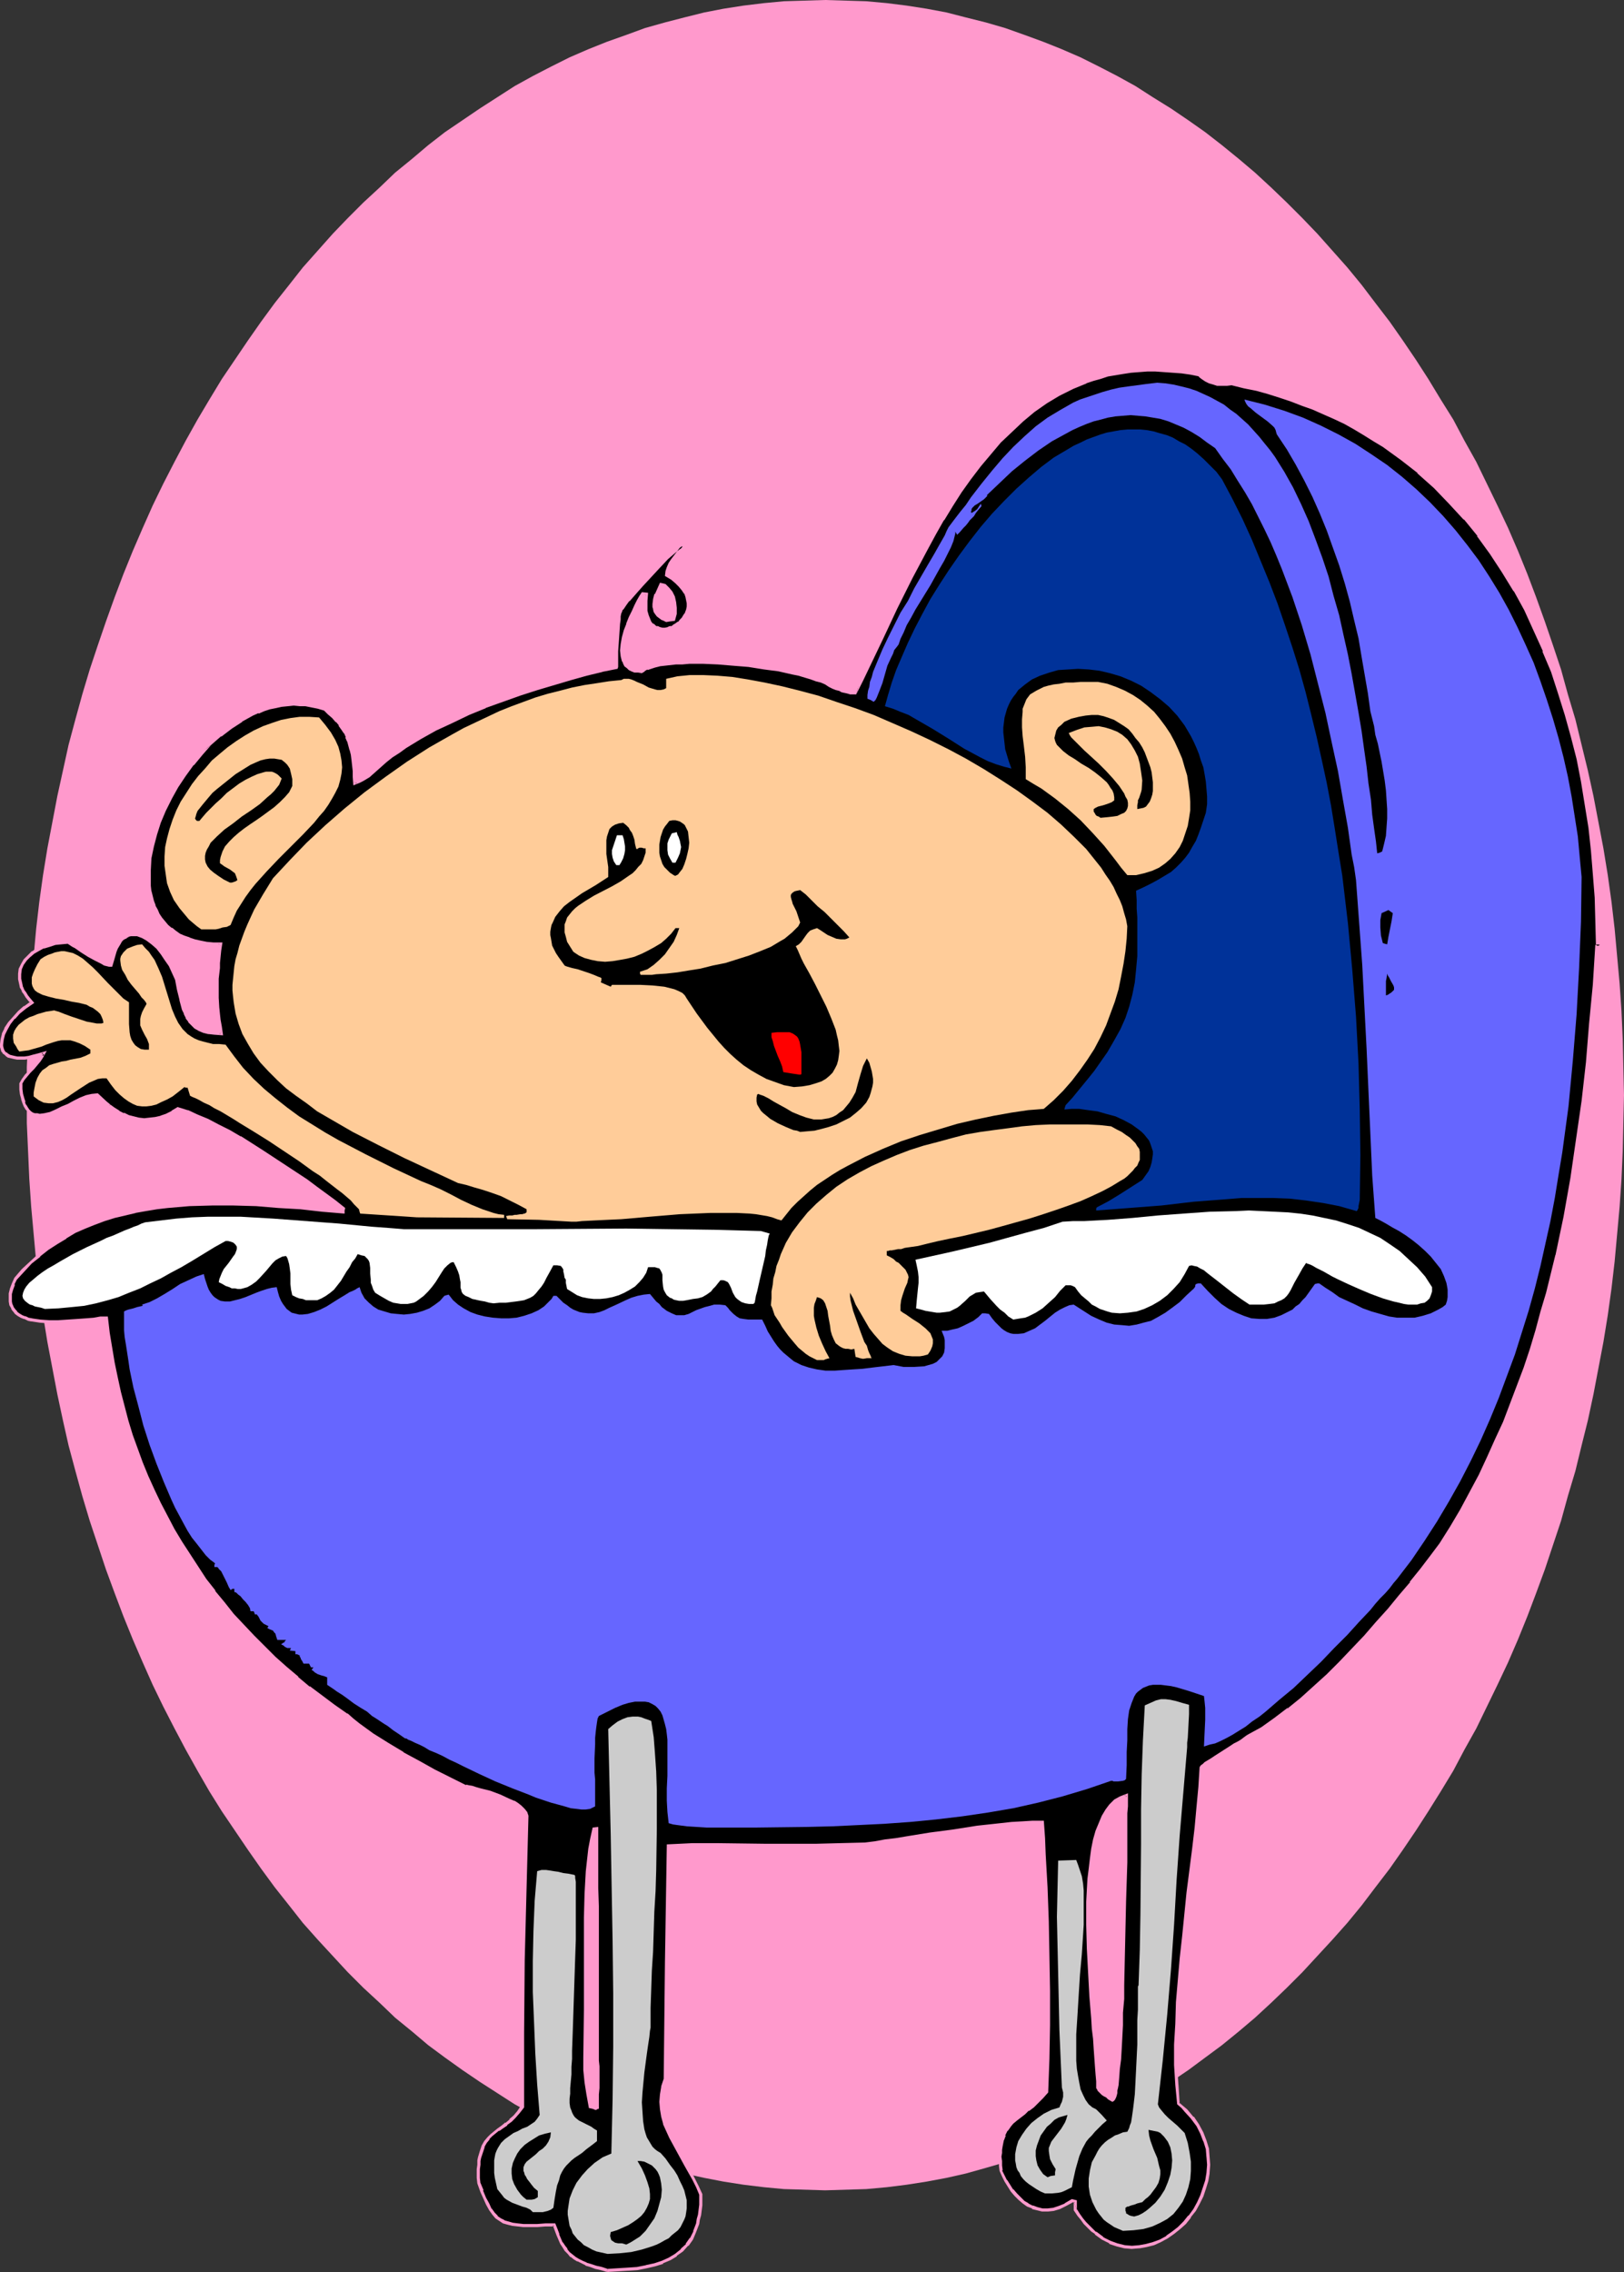
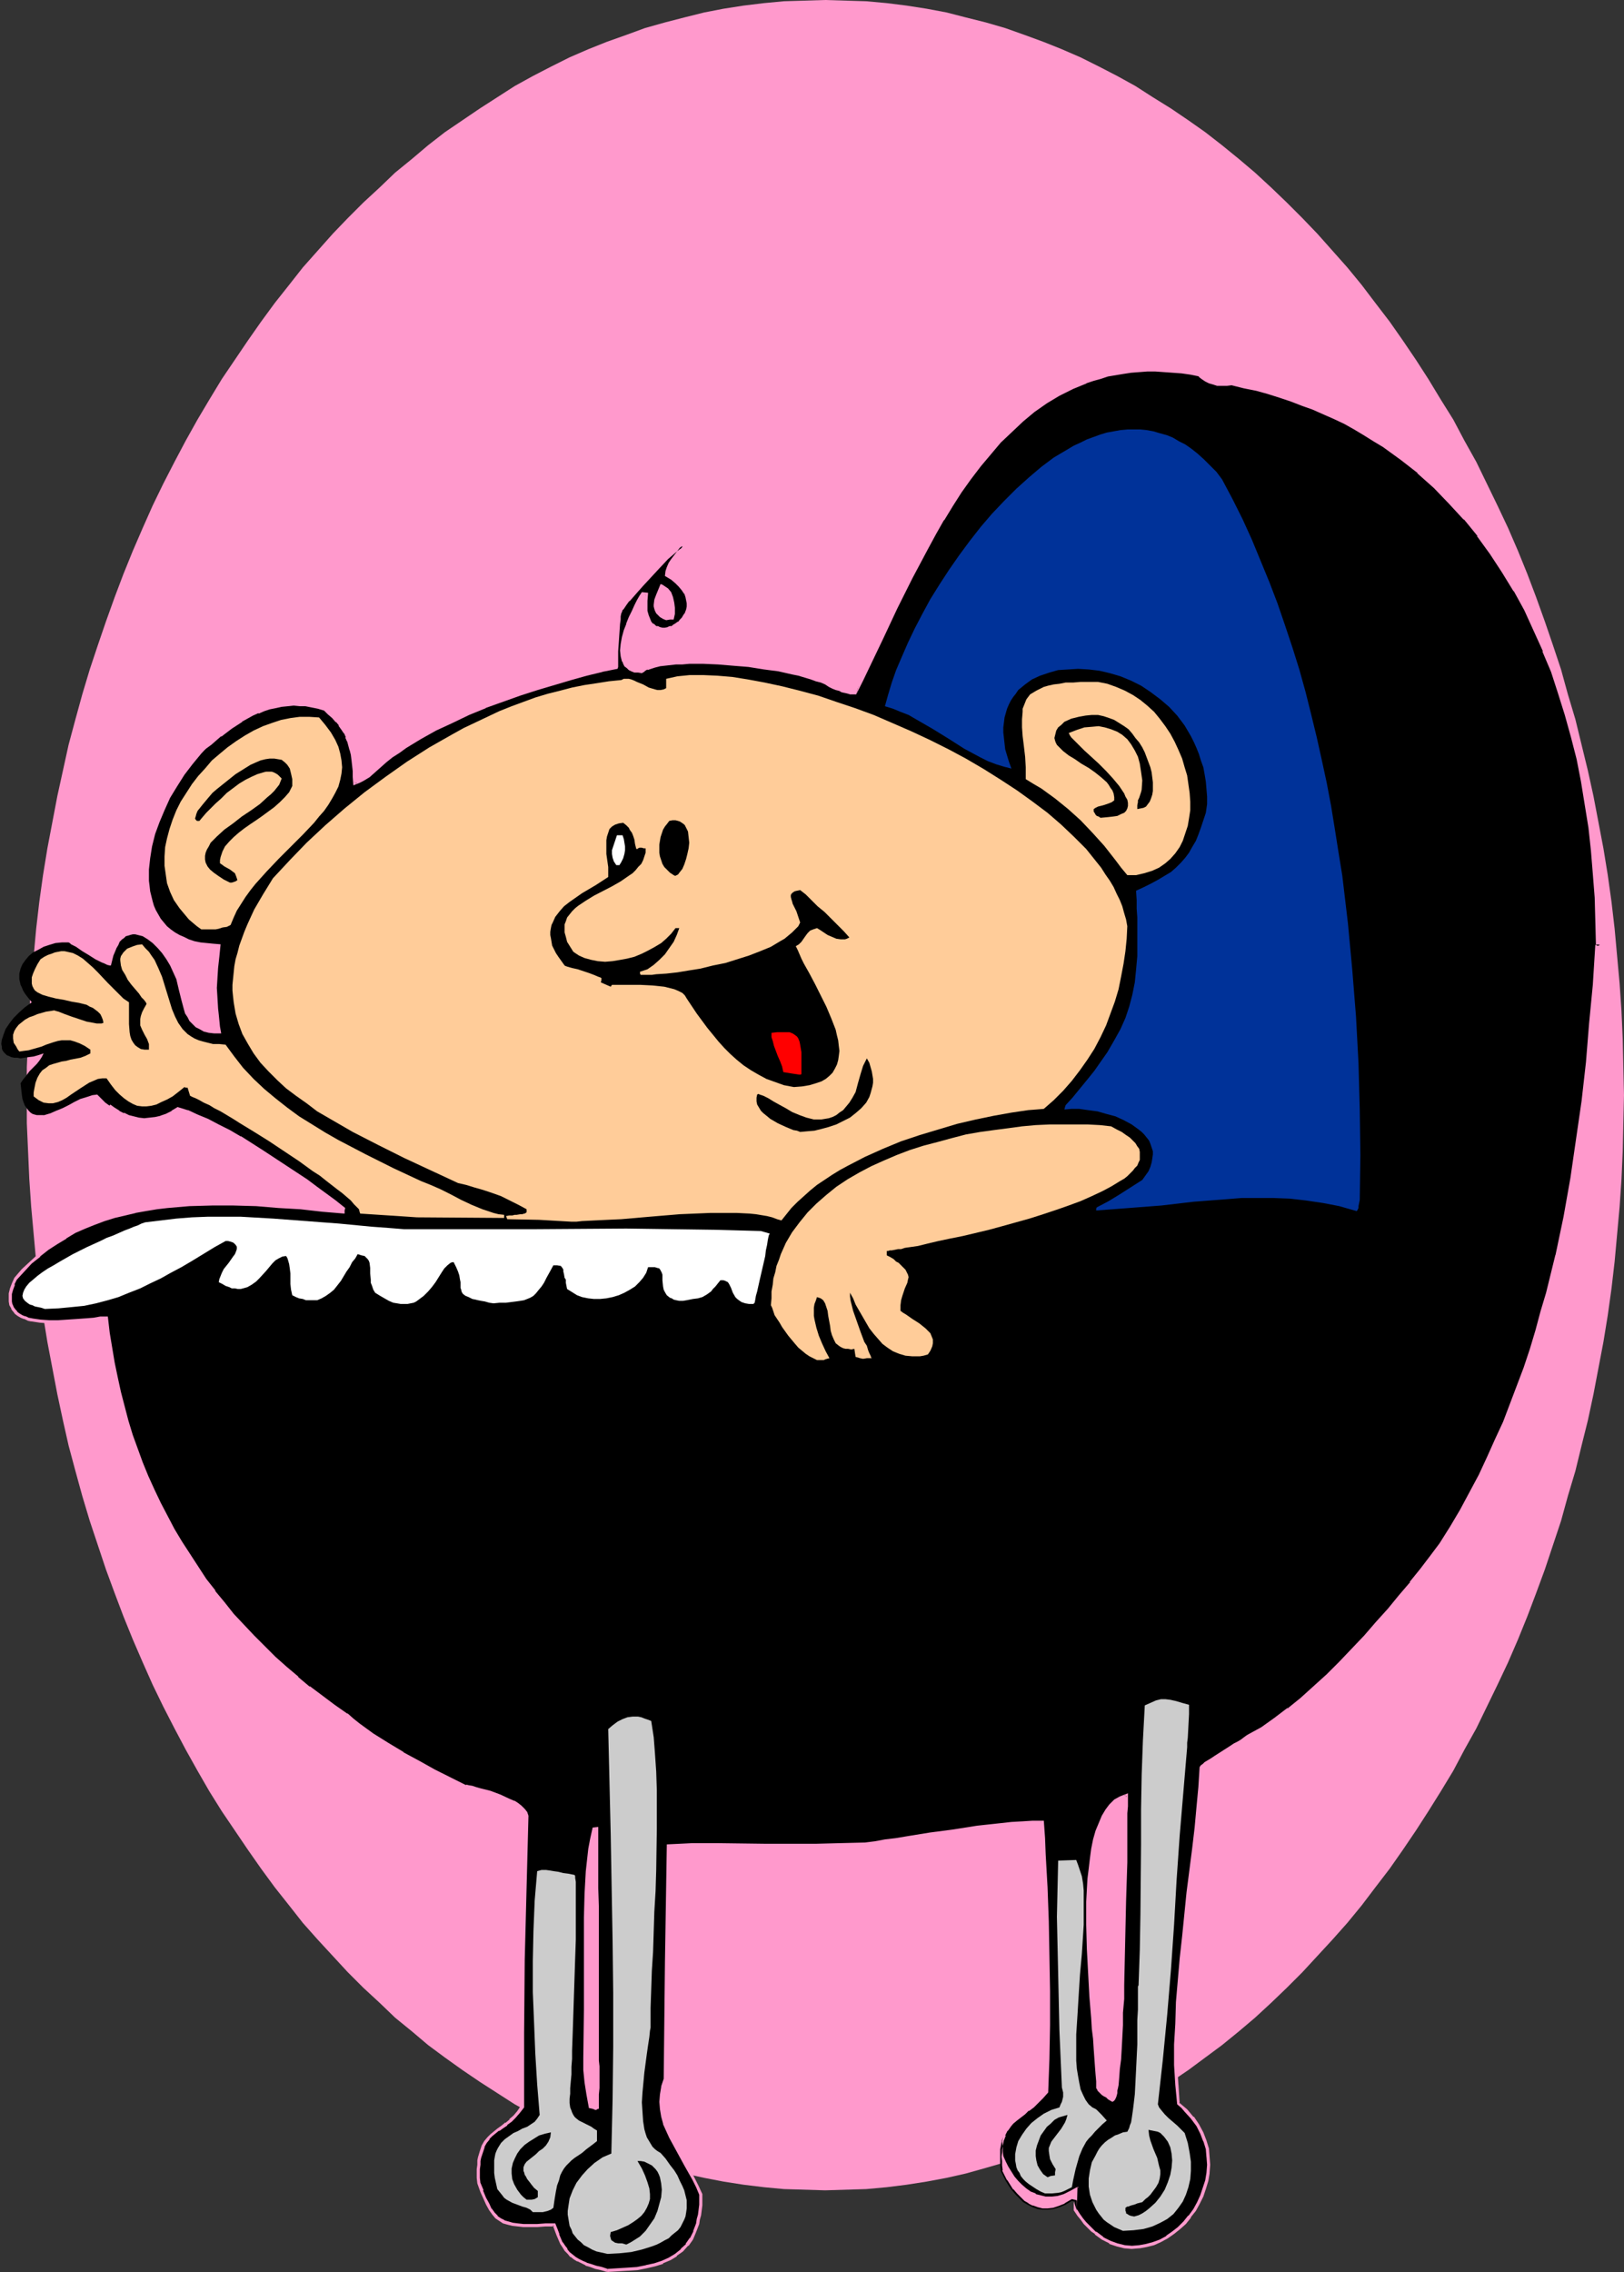
<svg xmlns="http://www.w3.org/2000/svg" xmlns:ns1="http://sodipodi.sourceforge.net/DTD/sodipodi-0.dtd" xmlns:ns2="http://www.inkscape.org/namespaces/inkscape" version="1.0" width="111.41mm" height="155.839mm" id="svg37" ns1:docname="Baby in Carriage 2.wmf">
  <rect width="100%" height="100%" fill="#333333" stroke="none" />
  <ns1:namedview id="namedview37" pagecolor="#ffffff" bordercolor="#000000" borderopacity="0.25" ns2:showpageshadow="2" ns2:pageopacity="0.0" ns2:pagecheckerboard="0" ns2:deskcolor="#d1d1d1" ns2:document-units="mm" />
  <defs id="defs1">
    <pattern id="WMFhbasepattern" patternUnits="userSpaceOnUse" width="6" height="6" x="0" y="0" />
  </defs>
  <path style="fill:#ff99cc;fill-opacity:1;fill-rule:evenodd;stroke:none" d="m 213.931,0 5.332,0.162 5.332,0.162 5.332,0.485 5.171,0.646 5.171,0.808 5.171,0.97 5.009,1.293 5.171,1.293 5.009,1.454 5.009,1.778 4.847,1.778 4.847,1.939 4.847,2.101 4.847,2.424 4.686,2.424 4.686,2.585 4.524,2.909 4.686,2.909 4.524,3.07 4.363,3.07 4.363,3.393 4.363,3.555 4.201,3.555 4.201,3.878 4.039,3.878 4.039,4.04 3.878,4.04 3.878,4.363 3.878,4.363 3.716,4.525 3.555,4.686 3.716,4.848 3.393,4.848 3.393,5.009 3.232,5.009 3.232,5.333 3.232,5.171 2.908,5.494 3.07,5.494 2.747,5.656 2.747,5.656 2.747,5.817 2.585,5.979 2.424,5.979 2.262,5.979 2.262,6.302 2.101,6.14 2.101,6.302 1.777,6.464 1.939,6.464 1.616,6.625 1.616,6.625 1.454,6.625 1.293,6.787 1.293,6.787 1.131,6.948 0.969,6.948 0.808,6.948 0.646,7.11 0.646,7.11 0.485,7.11 0.323,7.272 0.162,7.272 0.162,7.272 -0.162,7.272 -0.162,7.272 -0.323,7.272 -0.485,7.11 -0.646,7.11 -0.646,7.11 -0.808,6.948 -0.969,6.948 -1.131,6.948 -1.293,6.787 -1.293,6.787 -1.454,6.787 -1.616,6.464 -1.616,6.625 -1.939,6.464 -1.777,6.464 -2.101,6.302 -2.101,6.302 -2.262,6.14 -2.262,5.979 -2.424,5.979 -2.585,5.979 -2.747,5.817 -2.747,5.656 -2.747,5.656 -3.07,5.494 -2.908,5.494 -3.232,5.332 -3.232,5.171 -3.232,5.009 -3.393,5.009 -3.393,4.848 -3.716,4.848 -3.555,4.686 -3.716,4.525 -3.878,4.363 -3.878,4.201 -3.878,4.201 -4.039,4.04 -4.039,3.878 -4.201,3.878 -4.201,3.555 -4.363,3.555 -4.363,3.232 -4.363,3.232 -4.524,3.07 -4.686,2.909 -4.524,2.909 -4.686,2.585 -4.686,2.424 -4.847,2.262 -4.847,2.262 -4.847,1.939 -4.847,1.939 -5.009,1.616 -5.009,1.454 -5.171,1.454 -5.009,1.131 -5.171,0.97 -5.171,0.808 -5.171,0.646 -5.332,0.485 -5.332,0.162 -5.332,0.162 -5.332,-0.162 -5.332,-0.162 -5.171,-0.485 -5.332,-0.646 -5.171,-0.808 -5.009,-0.97 -5.171,-1.131 -5.009,-1.454 -5.171,-1.454 -4.847,-1.616 -5.009,-1.939 -4.847,-1.939 -4.847,-2.262 -4.847,-2.262 -4.686,-2.424 -4.686,-2.585 -4.524,-2.909 -4.524,-2.909 -4.524,-3.07 -4.524,-3.232 -4.363,-3.232 -4.201,-3.555 -4.363,-3.555 -4.039,-3.878 -4.201,-3.878 -4.039,-4.04 -3.878,-4.201 -3.878,-4.201 -3.878,-4.363 -3.555,-4.525 -3.716,-4.686 -3.555,-4.848 -3.393,-4.848 -3.393,-5.009 -3.393,-5.009 -3.232,-5.171 -3.07,-5.332 -3.07,-5.494 -2.908,-5.494 -2.908,-5.656 -2.747,-5.656 -2.585,-5.817 -2.585,-5.979 -2.424,-5.979 -2.262,-5.979 -2.262,-6.14 -2.101,-6.302 -2.101,-6.302 -1.939,-6.464 -1.777,-6.464 -1.777,-6.625 -1.454,-6.464 -1.454,-6.787 -1.293,-6.787 -1.293,-6.787 -1.131,-6.948 -0.969,-6.948 -0.808,-6.948 -0.646,-7.11 -0.646,-7.11 -0.485,-7.11 -0.323,-7.272 -0.323,-7.272 v -7.272 -7.272 l 0.323,-7.272 0.323,-7.272 0.485,-7.11 0.646,-7.11 0.646,-7.11 0.808,-6.948 0.969,-6.948 1.131,-6.948 1.293,-6.787 1.293,-6.787 1.454,-6.625 1.454,-6.625 1.777,-6.625 1.777,-6.464 1.939,-6.464 2.101,-6.302 2.101,-6.14 2.262,-6.302 2.262,-5.979 2.424,-5.979 2.585,-5.979 2.585,-5.817 2.747,-5.656 2.908,-5.656 2.908,-5.494 3.07,-5.494 3.07,-5.171 3.232,-5.333 3.393,-5.009 3.393,-5.009 3.393,-4.848 3.555,-4.848 3.716,-4.686 3.555,-4.525 3.878,-4.363 3.878,-4.363 3.878,-4.04 4.039,-4.04 4.201,-3.878 4.039,-3.878 4.363,-3.555 4.201,-3.555 4.363,-3.393 4.524,-3.07 4.524,-3.07 4.524,-2.909 4.524,-2.909 4.686,-2.585 4.686,-2.424 4.847,-2.424 4.847,-2.101 4.847,-1.939 5.009,-1.778 4.847,-1.778 5.171,-1.454 5.009,-1.293 5.171,-1.293 5.009,-0.97 5.171,-0.808 5.332,-0.646 5.171,-0.485 5.332,-0.162 z" id="path1" />
  <path style="fill:#000000;fill-opacity:1;fill-rule:evenodd;stroke:none" d="m 154.147,546.501 0.323,0.162 0.162,-0.162 h 0.162 v -0.97 l 0.162,-1.131 v -1.454 -1.616 -5.656 -1.454 -9.857 l -0.162,-2.424 v -8.726 -3.393 -15.674 -4.686 -15.351 h -0.969 l -0.485,2.585 -0.485,2.747 -0.323,2.747 -0.162,2.909 -0.323,5.817 -0.323,6.14 v 6.14 l 0.162,6.14 v 11.635 l -0.162,6.14 -0.162,6.302 0.162,3.232 0.162,3.07 0.485,3.232 0.646,3.232 0.646,0.162 z m 3.393,42.014 -1.616,-0.323 -1.454,-0.485 -1.293,-0.323 -1.131,-0.485 -1.131,-0.485 -0.969,-0.485 -0.969,-0.485 -0.808,-0.646 -0.646,-0.808 -0.646,-0.646 -0.646,-0.97 -0.646,-0.808 -0.485,-1.131 -0.485,-1.131 -0.485,-1.131 -0.485,-1.454 -2.262,0.162 h -2.101 -3.555 -1.454 l -1.293,-0.162 -1.293,-0.323 -1.131,-0.323 -0.808,-0.646 -0.969,-0.646 -0.808,-0.97 -0.808,-0.97 -0.646,-1.454 -0.808,-1.454 -0.808,-1.778 -0.808,-2.101 v -1.454 -2.262 -1.131 l 0.162,-0.97 0.162,-0.97 0.323,-1.454 0.485,-1.293 0.646,-1.131 0.808,-0.97 0.808,-0.808 1.777,-1.454 0.969,-0.808 0.969,-0.808 1.131,-0.808 1.131,-0.97 0.969,-1.293 0.969,-1.293 v -19.068 l 0.323,-18.906 0.323,-18.906 0.485,-18.583 -0.323,-0.808 -0.485,-0.646 -0.646,-0.808 -0.808,-0.646 -1.131,-0.485 -1.131,-0.646 -2.424,-0.97 -2.585,-0.97 -2.585,-0.808 -1.131,-0.323 -0.969,-0.162 -0.969,-0.162 -0.646,-0.162 -3.878,-1.939 -4.201,-2.101 -4.039,-2.262 -4.201,-2.262 -4.039,-2.424 -3.878,-2.424 -3.393,-2.585 -1.777,-1.293 -1.454,-1.293 -3.232,-2.262 -3.393,-2.424 -3.07,-2.424 -3.07,-2.424 -2.908,-2.585 -3.07,-2.585 -2.747,-2.747 -2.747,-2.747 -2.747,-2.909 -2.424,-2.909 -2.585,-2.909 -2.262,-3.07 -2.424,-3.07 -2.101,-3.232 -2.262,-3.07 -1.939,-3.232 -1.939,-3.393 -1.777,-3.393 -1.777,-3.393 -1.777,-3.393 -1.454,-3.555 -1.454,-3.555 -1.293,-3.555 -1.293,-3.717 -1.131,-3.555 -1.131,-3.717 -0.969,-3.717 -0.808,-3.878 -0.808,-3.717 -0.646,-3.878 -0.485,-3.878 -0.485,-3.878 h -0.646 -0.808 l -1.939,0.162 -2.101,0.162 -2.262,0.162 -4.847,0.323 h -2.262 l -2.424,-0.162 -2.101,-0.323 -0.969,-0.162 -0.808,-0.323 -0.808,-0.323 -0.808,-0.485 -0.646,-0.485 -0.646,-0.646 -0.323,-0.646 -0.323,-0.808 -0.162,-0.808 -0.162,-0.97 0.162,-0.97 0.323,-1.293 0.323,-1.293 0.646,-1.293 1.939,-2.262 2.101,-2.101 2.101,-1.778 2.101,-1.778 2.262,-1.454 2.424,-1.454 2.424,-1.454 2.585,-1.131 2.424,-0.97 2.585,-0.97 2.747,-0.808 2.585,-0.808 2.747,-0.646 2.747,-0.485 2.747,-0.323 2.908,-0.485 5.655,-0.485 5.817,-0.162 5.655,0.162 5.817,0.162 5.817,0.323 5.817,0.485 5.494,0.646 5.494,0.485 v -0.646 -0.323 l -2.101,-1.778 -2.424,-1.616 -2.585,-1.939 -2.585,-1.778 -5.494,-3.878 -5.817,-3.717 -5.817,-3.555 -2.747,-1.778 -2.908,-1.454 -2.747,-1.293 -2.747,-1.293 -2.424,-0.97 -2.424,-0.808 -1.454,0.808 -1.616,0.808 -1.454,0.646 -1.454,0.323 -1.454,0.162 h -1.454 l -1.293,-0.162 -1.293,-0.162 -1.454,-0.485 -1.293,-0.485 -1.293,-0.646 -1.131,-0.808 -1.131,-0.808 -1.131,-0.808 -2.101,-2.101 -1.293,0.162 -1.454,0.485 -1.616,0.485 -1.616,0.808 -1.454,0.808 -1.616,0.808 -1.616,0.646 -1.454,0.646 -1.616,0.485 H 10.179 9.533 l -0.646,-0.162 -0.485,-0.162 -0.485,-0.323 -0.485,-0.485 -0.485,-0.646 -0.485,-0.646 -0.323,-0.808 -0.323,-0.97 -0.162,-1.131 -0.162,-1.454 -0.162,-1.454 0.646,-0.97 0.808,-0.97 0.808,-1.131 0.969,-0.97 0.969,-0.97 0.646,-0.808 0.646,-0.97 0.485,-0.97 -1.454,0.485 -1.131,0.323 -1.293,0.162 -1.131,0.162 -0.969,0.162 -0.808,-0.162 H 3.716 l -0.808,-0.162 -0.646,-0.323 -0.485,-0.162 -0.485,-0.485 -0.323,-0.323 -0.323,-0.485 -0.162,-0.485 v -0.485 l -0.162,-0.646 0.162,-1.131 0.485,-1.454 0.485,-1.293 0.969,-1.454 1.131,-1.454 1.454,-1.454 1.454,-1.293 1.777,-1.293 -0.646,-0.808 -0.646,-0.808 -0.485,-0.646 -0.485,-0.808 -0.323,-0.808 -0.323,-0.646 -0.323,-1.454 v -1.454 l 0.323,-1.293 0.485,-1.131 0.808,-1.131 0.808,-0.97 1.131,-0.97 1.293,-0.646 1.454,-0.808 1.454,-0.485 1.616,-0.485 1.616,-0.162 h 1.777 l 0.323,0.162 0.323,0.323 0.646,0.323 0.646,0.323 1.616,1.131 1.616,0.97 1.777,1.131 1.616,0.808 0.808,0.323 0.646,0.323 0.646,0.162 h 0.323 l 0.323,-1.293 0.323,-1.293 0.485,-1.131 0.323,-0.808 0.485,-0.808 0.323,-0.808 0.646,-0.646 0.485,-0.323 0.485,-0.485 0.646,-0.162 0.485,-0.162 0.646,-0.162 h 0.646 l 0.646,0.162 1.293,0.323 1.293,0.808 1.293,0.97 1.293,1.293 1.131,1.293 1.131,1.616 0.969,1.616 0.808,1.778 0.808,1.778 0.646,2.747 0.646,2.585 0.646,2.424 0.323,1.131 0.646,0.97 0.485,0.97 0.808,0.808 0.808,0.808 0.969,0.485 1.131,0.646 1.293,0.323 1.454,0.162 h 1.777 l -0.323,-1.778 -0.162,-1.616 -0.162,-1.616 -0.162,-1.454 -0.162,-2.747 -0.162,-2.585 0.162,-2.585 0.162,-2.585 0.162,-1.454 0.162,-1.454 0.162,-1.616 0.162,-1.616 -1.939,-0.162 -1.616,-0.162 -1.616,-0.162 -1.616,-0.323 -1.454,-0.485 -1.293,-0.646 -1.131,-0.485 -1.131,-0.646 -1.131,-0.808 -0.969,-0.808 -0.808,-0.97 -0.808,-0.97 -0.646,-1.131 -0.646,-1.131 -0.485,-1.131 -0.323,-1.131 -0.323,-1.293 -0.323,-1.293 -0.162,-1.454 -0.162,-1.293 v -2.909 l 0.323,-2.909 0.485,-3.07 0.808,-3.232 1.131,-3.07 1.293,-3.07 1.454,-3.232 1.777,-2.909 1.939,-3.07 2.101,-2.747 2.262,-2.747 2.262,-2.424 2.747,-2.262 2.585,-2.101 2.747,-1.778 2.908,-1.616 1.454,-0.646 1.454,-0.485 1.616,-0.485 1.454,-0.485 1.616,-0.162 1.454,-0.162 1.616,-0.162 h 1.616 l 1.616,0.162 1.616,0.162 1.454,0.485 1.616,0.323 1.293,1.131 0.969,0.97 1.131,1.131 0.808,0.97 0.646,0.97 0.646,0.97 0.485,1.131 0.485,1.131 0.646,2.262 0.162,1.131 0.162,1.454 0.162,1.293 0.162,1.616 v 1.454 l 0.162,1.778 1.131,-0.485 0.969,-0.485 1.616,-0.97 1.293,-1.293 1.454,-1.293 1.616,-1.293 1.616,-1.293 1.616,-1.293 1.777,-1.131 3.878,-2.262 3.878,-2.262 4.363,-2.101 4.201,-1.939 4.524,-1.778 4.524,-1.778 4.524,-1.616 4.363,-1.454 4.524,-1.293 4.201,-1.131 4.201,-1.131 3.878,-0.97 3.716,-0.808 v -0.162 -0.485 l 0.162,-0.646 v -0.808 -0.97 -1.131 l 0.162,-2.262 v -2.424 l 0.162,-2.424 0.162,-1.131 0.162,-0.97 0.162,-0.808 0.162,-0.646 0.162,-0.162 0.323,-0.485 0.646,-0.808 0.969,-1.131 0.969,-1.293 1.131,-1.293 1.293,-1.454 2.747,-2.909 1.293,-1.454 1.293,-1.293 1.293,-1.131 1.131,-1.131 0.969,-0.97 0.808,-0.646 0.485,-0.162 0.485,-0.323 h 0.162 l -0.646,0.808 -1.293,1.939 -0.808,0.808 -0.485,1.131 -0.646,0.97 -0.323,0.97 -0.162,0.97 1.454,0.808 1.293,0.97 0.808,0.97 0.808,0.808 0.646,0.97 0.323,0.97 0.323,0.808 0.162,0.97 -0.162,0.808 -0.162,0.808 -0.162,0.808 -0.485,0.808 -0.485,0.646 -0.485,0.646 -0.646,0.485 -0.646,0.485 -0.646,0.485 -0.646,0.323 -0.808,0.162 -0.808,0.162 h -0.646 l -0.808,-0.162 -0.646,-0.162 -0.646,-0.323 -0.485,-0.485 -0.646,-0.646 -0.485,-0.808 -0.162,-0.97 -0.323,-1.131 -0.162,-1.131 v -1.454 l 0.162,-1.616 -0.969,-0.162 -0.485,0.808 -0.646,0.97 -0.646,1.293 -0.646,1.454 -0.808,1.616 -0.646,1.616 -0.485,1.778 -0.485,1.778 -0.323,1.616 -0.162,1.616 0.162,1.454 v 0.808 l 0.323,0.646 0.162,0.485 0.323,0.646 0.485,0.323 0.485,0.485 0.646,0.323 0.808,0.162 0.808,0.162 h 0.808 l 0.646,-0.323 0.808,-0.485 0.969,-0.323 0.969,-0.162 1.293,-0.323 1.293,-0.162 1.454,-0.162 1.616,-0.162 1.616,-0.162 h 1.777 3.716 l 3.716,0.162 4.039,0.162 4.039,0.485 3.878,0.485 3.878,0.646 3.555,0.646 1.616,0.485 1.616,0.323 1.454,0.485 1.454,0.485 1.293,0.485 1.131,0.485 1.131,0.646 0.808,0.485 0.808,0.162 0.646,0.323 0.485,0.162 0.646,0.162 0.808,0.323 0.646,0.162 0.485,0.162 h 0.323 0.969 l 1.616,-3.555 3.555,-7.272 1.777,-3.717 3.555,-7.595 3.878,-7.756 4.039,-7.756 1.939,-3.717 2.262,-3.717 2.262,-3.555 2.262,-3.555 2.424,-3.393 2.585,-3.393 2.585,-3.232 2.585,-2.909 2.908,-2.909 2.908,-2.585 3.07,-2.585 3.232,-2.262 3.232,-1.939 3.393,-1.778 3.716,-1.454 1.777,-0.646 1.939,-0.646 1.939,-0.485 1.939,-0.485 1.939,-0.323 2.101,-0.162 2.101,-0.323 h 2.101 2.101 2.262 l 2.262,0.162 2.262,0.323 2.424,0.323 2.262,0.485 0.808,0.646 0.808,0.646 0.969,0.485 0.969,0.323 1.131,0.162 1.131,0.162 h 1.293 l 1.293,-0.162 3.232,0.646 3.07,0.808 3.07,0.808 3.07,0.97 2.908,0.97 2.908,0.97 2.908,1.131 2.747,1.131 2.747,1.293 2.585,1.293 2.585,1.454 2.585,1.454 2.424,1.454 2.424,1.616 4.686,3.393 4.363,3.555 4.201,3.717 4.039,4.04 3.716,4.201 3.716,4.363 3.232,4.525 3.232,4.848 2.908,4.848 2.747,5.009 2.424,5.333 2.424,5.333 2.101,5.332 1.939,5.494 1.777,5.656 1.616,5.817 1.293,5.817 1.293,5.817 0.969,5.979 0.808,5.979 0.808,5.979 0.485,5.979 0.323,6.14 0.162,5.979 0.162,6.14 0.808,0.162 -0.485,0.162 -0.323,0.162 -0.808,10.019 -0.808,10.019 -0.969,10.019 -1.131,10.18 -1.293,10.019 -1.616,10.019 -1.777,10.019 -2.101,9.857 -2.424,9.857 -1.293,4.848 -1.454,4.848 -1.454,4.848 -1.616,4.686 -1.616,4.848 -1.777,4.686 -1.939,4.686 -1.939,4.686 -2.262,4.525 -2.101,4.525 -2.424,4.525 -2.424,4.525 -2.585,4.363 -2.747,4.363 -2.424,3.232 -2.585,3.393 -2.747,3.393 -2.747,3.555 -2.908,3.393 -3.07,3.555 -3.07,3.555 -3.232,3.393 -3.232,3.393 -3.232,3.232 -3.393,3.07 -3.393,2.909 -3.393,2.909 -3.393,2.424 -3.555,2.424 -3.393,2.101 -0.485,0.162 -0.646,0.485 -0.646,0.485 -0.969,0.485 -0.969,0.485 -0.969,0.646 -4.039,2.585 -0.969,0.646 -0.808,0.485 -0.646,0.646 -0.646,0.323 -0.323,0.323 -0.323,0.323 -0.323,5.009 -0.485,5.171 -0.485,5.494 -0.646,5.494 -1.293,11.15 -1.293,11.473 -0.485,5.656 -0.646,5.656 -0.323,5.656 -0.323,5.656 -0.162,5.333 v 5.332 l 0.162,5.171 0.485,4.848 0.969,0.97 0.969,0.808 1.616,1.939 1.454,1.939 0.969,1.939 0.969,2.101 0.485,2.101 0.323,1.939 v 2.101 2.101 l -0.485,2.101 -0.485,1.939 -0.808,1.939 -0.808,1.939 -0.969,1.778 -1.293,1.616 -1.293,1.616 -1.454,1.293 -1.454,1.293 -1.616,1.131 -1.777,0.97 -1.777,0.646 -1.777,0.646 -1.939,0.323 h -1.939 l -1.777,-0.162 -1.939,-0.323 -1.939,-0.808 -1.939,-0.97 -1.777,-1.293 -0.969,-0.808 -0.808,-0.808 -0.969,-1.131 -0.808,-0.97 -0.808,-1.131 -0.808,-1.131 -0.162,-2.262 -0.808,-0.162 -1.616,0.97 -1.616,0.646 -1.616,0.485 -1.454,0.162 h -1.293 l -1.293,-0.162 -1.293,-0.485 -1.293,-0.646 -1.131,-0.646 -0.969,-0.97 -0.969,-0.97 -0.969,-1.131 -0.808,-1.131 -0.808,-1.293 -0.646,-1.293 -0.646,-1.293 -0.162,-1.293 v -1.293 -1.131 -0.97 -0.97 l 0.162,-0.808 0.323,-1.616 0.485,-1.293 0.646,-1.293 0.646,-0.97 0.808,-0.97 0.969,-0.808 2.101,-1.616 1.131,-0.97 1.131,-0.808 1.293,-1.131 1.131,-1.293 1.293,-1.293 0.162,-8.564 0.162,-8.726 v -8.888 -9.049 l -0.323,-8.888 -0.323,-8.888 -0.323,-8.564 -0.323,-4.201 -0.162,-4.201 -2.585,0.162 -2.585,0.162 -2.908,0.162 -2.908,0.162 -5.978,0.808 -6.14,0.808 -6.14,0.97 -5.978,0.97 -2.747,0.323 -2.908,0.485 -2.585,0.323 -2.585,0.323 -6.463,0.323 h -6.302 l -12.926,0.162 -12.765,-0.162 h -6.302 l -6.302,0.162 -0.323,30.218 -0.323,30.218 -0.646,2.101 -0.323,1.939 -0.162,1.939 0.162,1.939 0.323,1.778 0.485,1.939 0.646,1.778 0.808,1.778 1.939,3.555 2.101,3.555 1.939,3.717 0.969,1.939 0.808,1.939 v 2.747 l -0.162,1.454 -0.162,1.131 -0.162,1.293 -0.162,1.131 -0.808,1.939 -0.808,1.939 -1.293,1.616 -1.293,1.293 -1.454,1.293 -1.777,0.97 -1.777,0.808 -2.101,0.646 -2.101,0.646 -2.262,0.323 -2.585,0.323 -2.585,0.162 z m 15.188,-427.732 0.969,-0.162 h 0.969 l 0.323,-1.454 v -1.616 l -0.162,-1.293 -0.323,-1.454 -0.485,-1.293 -0.808,-0.97 -0.485,-0.323 -0.485,-0.323 -0.485,-0.323 -0.485,-0.162 -1.131,2.747 -0.485,1.293 -0.162,1.293 v 0.485 l 0.162,0.646 0.162,0.485 0.323,0.646 0.485,0.485 0.485,0.485 0.808,0.485 z m 115.691,383.617 h 0.162 l 0.162,-0.162 0.162,-0.162 0.162,-0.485 0.162,-0.323 v -0.646 l 0.162,-0.646 0.162,-0.808 v -0.808 l 0.162,-1.778 0.323,-2.262 0.162,-2.424 0.162,-2.747 0.162,-3.07 0.162,-3.07 0.162,-3.232 0.162,-3.555 0.162,-3.555 0.162,-7.272 0.162,-7.272 0.162,-7.272 v -3.555 l 0.162,-3.232 v -3.232 -3.07 -2.747 l 0.162,-2.585 v -4.363 -1.778 -2.909 l -1.454,0.646 -1.293,0.808 -1.293,1.131 -0.969,1.454 -0.969,1.454 -0.808,1.939 -0.646,1.939 -0.646,2.262 -0.485,2.262 -0.485,2.585 -0.323,2.585 -0.162,2.747 -0.323,2.747 v 3.07 5.979 6.14 l 0.323,6.14 0.485,5.979 0.323,5.817 0.323,2.747 0.162,2.747 0.323,2.424 0.162,2.424 0.162,2.262 0.162,2.101 v 1.778 l 0.162,1.616 0.162,0.485 0.485,0.485 0.646,0.646 0.485,0.323 0.485,0.323 0.646,0.323 z" id="path2" />
  <path style="fill:#ff99cc;fill-opacity:1;fill-rule:evenodd;stroke:none" d="m 153.985,546.824 v 0 l 0.323,0.162 h 0.323 l 0.162,-0.162 0.485,-0.162 v -1.131 -1.131 -1.454 l 0.162,-1.616 v -5.656 l -0.162,-1.454 v -9.857 -2.424 -8.726 -3.393 -15.674 l -0.162,-4.686 v -15.836 l -1.454,0.162 -0.646,2.909 -0.485,2.585 -0.323,2.909 -0.323,2.909 v 0 l -0.323,5.817 -0.162,6.14 v 6.14 6.14 11.635 l -0.162,12.443 v 3.232 0 l 0.323,3.232 0.485,3.07 0.646,3.555 0.808,0.162 0.485,0.162 0.323,-0.808 -0.646,-0.162 -0.485,-0.162 0.323,0.323 -0.646,-3.07 -0.485,-3.232 -0.323,-3.232 v 0.162 -3.232 l 0.162,-12.443 v -11.635 -6.14 -6.14 l 0.162,-6.14 0.323,-5.817 v 0 l 0.323,-2.909 0.323,-2.747 0.485,-2.585 0.485,-2.585 -0.485,0.323 0.969,-0.162 -0.485,-0.323 v 15.351 l 0.162,4.686 v 15.674 3.393 8.726 2.424 9.857 l 0.162,1.454 v 5.656 l -0.162,1.616 v 1.454 1.131 0.97 l 0.162,-0.485 -0.162,0.162 v 0 h -0.162 l 0.323,0.162 -0.323,-0.162 v -0.162 z" id="path3" />
  <path style="fill:#ff99cc;fill-opacity:1;fill-rule:evenodd;stroke:none" d="m 157.54,588.192 v 0 l -1.454,-0.485 -1.454,-0.323 -1.454,-0.485 -1.131,-0.323 h 0.162 l -1.131,-0.485 -0.969,-0.485 v 0 l -0.808,-0.485 -0.808,-0.646 v 0 l -0.808,-0.646 -0.646,-0.808 h 0.162 l -0.646,-0.808 -0.646,-0.97 v 0.162 l -0.485,-1.131 -0.485,-1.131 0.162,0.162 -0.485,-1.293 -0.646,-1.616 h -2.585 l -2.101,0.162 h -3.555 l -1.454,-0.162 v 0 l -1.293,-0.162 v 0 l -1.131,-0.323 -1.131,-0.323 h 0.162 l -0.969,-0.485 -0.969,-0.646 h 0.162 l -0.808,-0.808 v 0 l -0.808,-1.131 v 0.162 l -0.646,-1.454 -0.808,-1.454 -0.808,-1.939 h 0.162 l -0.808,-1.939 v 0.162 l -0.162,-1.454 v -2.262 l 0.162,-1.131 v 0 -0.97 l 0.162,-0.808 v 0 l 0.485,-1.454 0.485,-1.454 -0.162,0.162 0.646,-1.131 0.808,-0.97 h -0.162 l 0.808,-0.808 v 0 l 1.777,-1.454 v 0.162 l 1.131,-0.808 0.969,-0.646 v -0.162 l 1.131,-0.808 v 0 l 0.969,-0.97 1.131,-1.293 v 0 l 1.131,-1.454 v -19.229 l 0.162,-18.906 0.485,-18.906 0.485,-18.583 -0.323,-0.97 -0.646,-0.808 -0.646,-0.646 -0.162,-0.162 -0.808,-0.646 -0.969,-0.646 h -0.162 l -1.131,-0.485 -2.424,-1.131 v 0 l -2.585,-0.97 -2.585,-0.646 -1.131,-0.323 -0.969,-0.323 v 0 l -0.969,-0.162 v 0 l -0.646,-0.162 v 0.162 l -3.878,-1.939 -4.201,-2.101 -4.039,-2.262 -4.201,-2.262 h 0.162 l -4.039,-2.424 -3.878,-2.424 -3.555,-2.585 -1.616,-1.293 v 0 l -1.454,-1.293 h -0.162 l -3.232,-2.262 -3.232,-2.424 -3.232,-2.424 v 0.162 l -3.07,-2.585 h 0.162 l -3.07,-2.585 -2.908,-2.585 -2.747,-2.747 -2.747,-2.747 -2.747,-2.909 -2.585,-2.747 v 0 l -2.424,-3.07 -2.424,-2.909 h 0.162 l -2.424,-3.07 -2.101,-3.232 -2.101,-3.232 -2.101,-3.232 -1.939,-3.232 v 0 l -1.777,-3.393 -1.777,-3.393 -1.616,-3.393 -1.616,-3.555 -1.454,-3.555 v 0 l -1.293,-3.555 -1.293,-3.555 -1.131,-3.717 -0.969,-3.717 -0.969,-3.717 v 0 l -0.808,-3.717 -0.808,-3.878 -0.646,-3.878 -0.646,-3.878 -0.485,-4.201 h -1.131 -0.808 l -1.777,0.323 -2.101,0.162 -2.262,0.162 -4.847,0.323 v 0 h -2.262 v 0 l -2.262,-0.162 -2.262,-0.323 h 0.162 l -0.969,-0.162 -0.969,-0.485 0.162,0.162 -0.808,-0.323 v 0 l -0.808,-0.485 -0.646,-0.485 h 0.162 l -0.646,-0.646 0.162,0.162 -0.485,-0.646 v 0 l -0.323,-0.808 v 0.162 l -0.162,-0.808 v 0 -0.97 0 -0.97 0 l 0.323,-1.131 0.485,-1.293 H 3.716 l 0.646,-1.293 v 0 l 1.939,-2.101 1.939,-2.101 2.262,-1.778 h -0.162 l 2.262,-1.778 v 0 l 2.262,-1.454 2.424,-1.454 h -0.162 l 2.424,-1.454 2.585,-1.131 2.424,-0.97 v 0 l 2.585,-0.97 2.585,-0.808 2.747,-0.646 2.747,-0.646 h -0.162 l 2.747,-0.485 2.908,-0.485 2.747,-0.323 5.655,-0.485 v 0 l 5.817,-0.162 h 5.655 l 5.817,0.162 5.817,0.485 v 0 l 5.655,0.323 5.655,0.646 5.817,0.485 v -0.97 0.162 l 0.162,-0.646 -2.424,-1.939 -2.424,-1.778 -2.424,-1.778 -2.585,-1.939 -5.655,-3.717 -5.655,-3.717 -5.817,-3.717 h -0.162 l -2.747,-1.616 -2.908,-1.454 -2.747,-1.454 -2.747,-1.131 -2.424,-1.131 h -0.162 l -2.585,-0.808 -1.616,0.97 h 0.162 l -1.616,0.808 -1.454,0.485 h 0.162 l -1.454,0.323 v 0 l -1.454,0.162 v 0 l -1.454,0.162 h 0.162 l -1.454,-0.162 -1.293,-0.323 v 0 l -1.293,-0.323 v 0 l -1.293,-0.646 v 0.162 l -1.293,-0.646 h 0.162 l -1.293,-0.808 -1.131,-0.808 v 0 l -0.485,0.646 1.131,0.808 1.293,0.808 v 0 l 1.293,0.646 v 0 l 1.293,0.646 h 0.162 l 1.293,0.323 v 0 l 1.454,0.323 1.293,0.162 v 0 l 1.454,-0.162 h 0.162 l 1.454,-0.162 v 0 l 1.454,-0.323 v 0 l 1.454,-0.646 1.616,-0.808 v 0 l 1.454,-0.808 h -0.323 l 2.424,0.808 v 0 l 2.424,0.97 2.747,1.293 2.747,1.293 2.747,1.616 2.908,1.616 v 0 l 5.817,3.555 5.655,3.717 5.655,3.878 2.585,1.778 2.585,1.939 2.262,1.616 2.262,1.778 -0.162,-0.485 -0.162,0.485 v 0 0.646 l 0.485,-0.485 -5.494,-0.485 -5.494,-0.646 -5.817,-0.323 v 0 l -5.817,-0.485 -5.817,-0.162 H 54.937 l -5.817,0.162 h -0.162 l -5.655,0.485 -2.747,0.323 -2.747,0.485 -2.908,0.485 v 0 l -2.747,0.646 -2.585,0.646 -2.747,0.808 -2.585,0.97 v 0.162 l -2.585,0.97 -2.424,1.131 -2.424,1.293 v 0 l -2.424,1.454 -2.262,1.616 v 0 l -2.262,1.778 v 0 l -2.101,1.939 -2.101,1.939 -1.939,2.262 -0.646,1.454 v 0 l -0.485,1.293 -0.323,1.293 v 0 1.131 0 0.97 0 l 0.162,0.97 0.485,0.808 v 0.162 l 0.323,0.485 0.162,0.162 0.485,0.646 0.646,0.485 0.808,0.485 v 0 l 0.808,0.323 h 0.162 l 0.969,0.485 0.808,0.162 h 0.162 l 2.101,0.323 2.262,0.162 h 0.162 2.262 0.162 l 4.686,-0.323 2.262,-0.162 2.262,-0.162 1.777,-0.323 h 0.808 v 0 h 0.646 l -0.323,-0.323 0.323,3.878 0.646,3.878 0.646,3.878 0.808,3.878 0.808,3.717 v 0 l 0.969,3.878 0.969,3.555 1.131,3.717 1.293,3.717 1.293,3.555 h 0.162 l 1.454,3.555 1.454,3.555 1.777,3.393 1.616,3.393 1.939,3.393 v 0.162 l 1.939,3.232 1.939,3.232 2.101,3.232 2.262,3.07 2.262,3.07 h 0.162 l 2.262,3.07 2.585,3.07 v 0 l 2.585,2.909 2.585,2.909 2.747,2.747 2.747,2.747 3.07,2.585 2.908,2.585 v 0 l 3.07,2.424 v 0.162 l 3.232,2.424 3.232,2.262 3.232,2.262 v 0 l 1.454,1.293 h 0.162 l 1.616,1.293 3.555,2.585 3.878,2.424 4.039,2.424 v 0 l 4.201,2.424 4.039,2.262 4.201,1.939 3.878,1.939 0.808,0.162 v 0 l 0.969,0.162 h -0.162 l 1.131,0.323 1.131,0.323 2.424,0.646 2.585,0.97 v 0 l 2.424,0.97 1.131,0.646 v 0 l 0.969,0.646 0.969,0.646 -0.162,-0.162 0.646,0.808 v -0.162 l 0.485,0.808 v -0.162 l 0.323,0.808 v -0.162 l -0.485,18.583 -0.485,18.906 -0.162,18.906 v 19.068 -0.323 l -0.969,1.454 v 0 l -0.969,1.131 -1.131,0.97 h 0.162 l -1.131,0.97 v -0.162 l -0.969,0.808 -1.131,0.808 v 0 l -1.777,1.454 v 0 l -0.808,0.808 v 0 l -0.808,0.97 -0.646,1.131 -0.485,1.454 -0.485,1.616 v 0 l -0.162,0.808 v 1.131 0 l -0.162,1.131 v 2.262 l 0.162,1.454 0.808,2.262 v 0 l 0.808,1.778 0.646,1.454 0.808,1.454 v 0 l 0.808,1.131 v 0 l 0.808,0.97 0.969,0.646 0.969,0.646 1.131,0.323 1.293,0.323 v 0 l 1.454,0.162 v 0 l 1.454,0.162 h 3.555 l 2.101,-0.162 h 2.262 l -0.323,-0.323 0.485,1.293 0.485,1.293 v 0 l 0.485,1.131 0.485,1.131 v 0 l 0.646,0.97 0.485,0.808 0.162,0.162 0.646,0.646 0.646,0.808 h 0.162 l 0.808,0.646 0.808,0.485 h 0.162 l 0.969,0.485 0.969,0.485 0.162,0.162 1.131,0.323 1.293,0.485 1.454,0.323 1.616,0.485 z" id="path4" />
-   <path style="fill:#ff99cc;fill-opacity:1;fill-rule:evenodd;stroke:none" d="m 28.6,286.339 -0.969,-0.808 -2.262,-2.101 -1.616,0.162 v 0 l -1.454,0.323 -1.616,0.646 v 0 l -1.616,0.808 -1.454,0.808 -1.616,0.646 -1.616,0.808 -1.454,0.646 v 0 l -1.454,0.323 v 0 l -1.293,0.162 h 0.162 L 9.695,288.602 H 9.048 v 0 l -0.485,-0.162 v 0 l -0.485,-0.323 v 0 l -0.485,-0.485 v 0 l -0.323,-0.485 v 0 l -0.485,-0.808 v 0.162 L 6.463,285.693 H 6.625 l -0.323,-0.97 v 0 l -0.323,-1.131 -0.162,-1.293 v -1.454 l -0.162,0.323 0.646,-1.131 0.808,-0.97 v 0 l 0.808,-0.97 0.969,-0.97 0.808,-0.97 v 0 l 0.808,-0.97 v 0 l 0.646,-0.97 v 0 l 0.969,-1.778 -2.262,0.646 -1.293,0.323 v 0 l -1.131,0.323 -1.131,0.162 v 0 H 5.332 4.524 v 0 l -0.808,-0.162 v 0 l -0.646,-0.162 -0.646,-0.162 h 0.162 l -0.646,-0.323 h 0.162 l -0.485,-0.323 v 0.162 l -0.323,-0.485 v 0.162 L 1.131,272.119 v 0.162 l -0.162,-0.485 -0.162,-0.646 v 0.162 -0.646 0.162 l 0.162,-1.293 v 0 l 0.323,-1.293 v 0 l 0.646,-1.293 v 0 l 0.808,-1.454 v 0 l 1.131,-1.454 v 0.162 l 1.293,-1.454 1.616,-1.293 v 0 l 2.101,-1.454 -0.969,-1.131 v 0 L 7.271,258.061 6.786,257.253 6.302,256.607 v 0 l -0.323,-0.808 v 0.162 l -0.162,-0.808 -0.323,-1.454 v 0.162 -1.454 0.162 l 0.162,-1.293 v 0 l 0.485,-1.131 v 0 l 0.808,-1.131 -0.162,0.162 0.969,-0.97 1.131,-0.97 v 0 l 1.131,-0.646 v 0 l 1.454,-0.808 -0.162,0.162 1.616,-0.485 1.454,-0.485 v 0 l 1.616,-0.162 v 0 l 1.777,-0.162 h -0.323 l 0.323,0.162 0.485,0.323 0.485,0.323 0.646,0.323 1.616,1.131 1.777,1.131 1.777,0.97 v 0 l 1.616,0.808 0.808,0.485 v 0 l 1.293,0.323 h 0.808 l 0.485,-1.616 v 0 l 0.323,-1.131 0.323,-1.131 v 0 l 0.323,-0.808 0.485,-0.808 v 0 l 0.485,-0.808 -0.162,0.162 0.485,-0.646 0.646,-0.485 -0.162,0.162 0.646,-0.323 h -0.162 l 0.646,-0.323 h -0.162 l 0.646,-0.162 v 0 h 0.646 -0.162 0.646 v 0 h 0.646 -0.162 l 1.293,0.485 v 0 l 1.131,0.646 1.293,0.97 v 0 l 1.293,1.131 v 0 l 1.131,1.454 v 0 l 0.969,1.454 1.131,1.616 v 0 l 0.808,1.778 0.808,1.778 v 0 l 0.485,2.585 v 0 l 0.646,2.585 v 0.162 l 0.646,2.424 0.485,0.97 v 0.162 l 0.485,0.97 v 0.162 l 0.646,0.808 v 0.162 l 0.808,0.808 0.808,0.808 1.131,0.646 v 0 l 1.131,0.485 1.293,0.323 h 0.162 l 1.454,0.162 v 0 l 2.262,0.162 -0.323,-2.262 -0.323,-1.778 -0.162,-1.454 -0.162,-1.616 v 0.162 l -0.162,-2.747 v -2.585 -2.585 0.162 l 0.323,-2.747 v -1.293 l 0.162,-1.616 0.162,-1.616 0.323,-2.101 h -2.424 0.162 l -1.777,-0.162 -1.616,-0.323 v 0 l -1.454,-0.323 -1.454,-0.485 h 0.162 l -1.454,-0.485 v 0 l -1.131,-0.485 v 0 l -1.131,-0.808 -0.969,-0.808 v 0.162 l -0.969,-0.808 -0.808,-0.97 v 0 l -0.808,-0.97 -0.646,-0.97 v 0 l -0.485,-1.131 -0.646,-1.131 0.162,0.162 -0.485,-1.293 -0.323,-1.293 -0.323,-1.293 v 0.162 l -0.162,-1.454 v -1.454 0.162 -2.909 0.162 l 0.162,-3.07 0.646,-3.07 v 0 l 0.808,-3.07 0.969,-3.07 v 0 l 1.293,-3.07 1.616,-3.232 1.616,-2.909 v 0 l 1.939,-2.909 2.101,-2.909 v 0.162 l 2.262,-2.747 2.262,-2.585 -2.908,2.101 -2.262,2.585 v 0 l -2.101,2.909 -1.939,2.909 v 0.162 l -1.777,2.909 -1.454,3.232 -1.293,3.07 h -0.162 l -0.969,3.232 -0.808,3.07 v 0 l -0.646,3.07 -0.162,3.07 v 0 2.909 0 1.454 l 0.162,1.293 v 0.162 l 0.323,1.293 0.323,1.293 0.485,1.131 v 0 l 0.485,1.293 0.646,0.97 v 0.162 l 0.646,0.97 0.808,0.97 v 0.162 l 0.969,0.808 0.808,0.808 0.162,0.162 0.969,0.808 1.131,0.646 h 0.162 l 1.131,0.646 v 0 l 1.293,0.485 h 0.162 l 1.454,0.485 1.454,0.323 v 0 l 1.616,0.323 1.777,0.162 v 0 h 1.939 l -0.485,-0.485 -0.162,1.778 -0.162,1.616 -0.162,1.454 v 1.454 l -0.323,2.585 v 0 2.585 2.585 l 0.162,2.747 v 0 l 0.162,1.454 0.162,1.616 0.323,1.616 0.323,1.939 0.323,-0.485 -1.777,-0.162 h 0.162 l -1.616,-0.162 h 0.162 l -1.454,-0.323 h 0.162 l -1.131,-0.485 v 0 l -0.969,-0.485 h 0.162 l -0.808,-0.808 -0.808,-0.808 v 0 l -0.485,-0.808 v 0 l -0.485,-0.97 v 0 l -0.485,-1.131 -0.646,-2.424 v 0.162 l -0.646,-2.747 v 0 l -0.485,-2.747 h -0.162 l -0.646,-1.778 -0.969,-1.778 v 0 l -0.969,-1.778 -1.131,-1.454 v 0 l -1.293,-1.454 v 0 l -1.131,-1.293 h -0.162 l -1.293,-0.97 -1.293,-0.808 -1.293,-0.485 H 35.709 35.224 34.416 v 0 h -0.646 l -0.646,0.162 v 0 l -0.646,0.323 v 0 l -0.646,0.323 v 0.162 l -0.485,0.485 -0.646,0.646 -0.485,0.646 v 0.162 l -0.323,0.808 -0.485,0.808 v 0.162 l -0.323,0.97 -0.323,1.293 v 0 l -0.323,1.454 0.323,-0.485 h -0.323 v 0 l -1.131,-0.323 v 0 l -0.646,-0.323 -1.777,-0.808 h 0.162 l -1.777,-1.131 -1.777,-0.97 -1.616,-1.131 -0.646,-0.323 -0.485,-0.485 -0.485,-0.162 -0.485,-0.323 -1.777,0.162 v 0 l -1.777,0.162 v 0 l -1.616,0.323 -1.454,0.646 v 0 l -1.454,0.646 H 9.533 l -1.131,0.808 H 8.241 l -0.969,0.97 -0.969,0.97 -0.162,0.162 -0.646,1.131 -0.646,1.293 -0.162,1.293 v 1.454 l 0.323,1.454 0.162,0.808 0.162,0.162 0.323,0.646 v 0.162 l 0.485,0.646 0.485,0.808 0.646,0.808 v 0 l 0.646,0.808 0.162,-0.646 -1.777,1.293 H 6.14 l -1.454,1.293 -1.293,1.454 v 0 l -1.293,1.454 v 0 l -0.969,1.454 v 0.162 l -0.646,1.293 v 0.162 L 0.162,269.372 0,270.665 v 0.646 0.162 l 0.162,0.485 0.162,0.646 0.323,0.323 v 0.162 l 0.485,0.323 0.485,0.485 v 0 l 0.485,0.323 h 0.162 l 0.646,0.162 0.646,0.162 v 0 l 0.808,0.162 h 0.162 0.808 0.969 0.162 l 0.969,-0.162 1.293,-0.323 v 0 l 1.293,-0.323 1.454,-0.323 -0.485,-0.646 -0.485,0.97 v -0.162 l -0.646,0.97 v 0 l -0.646,0.97 v 0 l -0.969,0.97 -0.808,0.97 -0.969,0.97 v 0 l -0.808,1.131 -0.646,1.131 v 1.616 l 0.162,1.293 0.323,1.131 v 0.162 l 0.323,0.97 v 0 l 0.323,0.808 v 0 l 0.485,0.808 v 0 l 0.485,0.485 v 0.162 l 0.485,0.323 0.646,0.485 0.646,0.323 h 0.646 l 0.646,0.162 1.454,-0.162 1.454,-0.323 0.162,-0.162 1.454,-0.646 1.616,-0.646 1.616,-0.808 1.454,-0.808 1.616,-0.808 v 0.162 l 1.454,-0.646 1.454,-0.323 v 0 l 1.293,-0.162 -0.323,-0.162 2.101,1.939 1.131,0.97 v 0 z" id="path5" />
  <path style="fill:#ff99cc;fill-opacity:1;fill-rule:evenodd;stroke:none" d="m 54.775,193.101 2.585,-2.262 v 0.162 l 2.747,-2.101 2.747,-1.778 h -0.162 l 2.908,-1.616 1.454,-0.646 v 0.162 l 1.454,-0.646 1.454,-0.485 1.616,-0.323 v 0 l 1.454,-0.323 1.616,-0.162 1.454,-0.162 v 0 l 1.616,0.162 v 0 h 1.454 l 1.616,0.323 v 0 l 1.616,0.323 1.616,0.485 -0.162,-0.162 1.131,1.131 1.131,0.97 0.969,1.131 v -0.162 l 0.808,0.97 h -0.162 l 0.808,1.131 0.646,0.97 v -0.162 l 0.485,1.131 h -0.162 l 0.485,1.131 v -0.162 l 0.646,2.424 v -0.162 l 0.323,1.293 0.162,1.293 0.162,1.454 0.162,1.454 v 0 1.454 l 0.162,2.262 1.616,-0.646 0.969,-0.485 1.616,-0.97 1.454,-1.293 1.454,-1.293 1.454,-1.293 v 0 l 1.616,-1.293 1.777,-1.131 1.777,-1.293 3.716,-2.262 v 0 l 4.039,-2.262 4.201,-1.939 4.363,-2.101 4.363,-1.778 h -0.162 l 4.524,-1.616 4.524,-1.616 4.524,-1.454 4.363,-1.293 4.363,-1.293 4.039,-1.131 4.039,-0.97 h -0.162 l 4.039,-0.808 0.162,-0.485 v -0.485 0 -0.646 -0.808 -0.97 -1.131 l 0.162,-2.262 0.162,-2.424 v 0 l 0.162,-2.424 0.162,-1.131 v -0.808 l 0.162,-0.808 v 0 l 0.323,-0.646 -0.162,0.162 0.162,-0.323 0.323,-0.323 v 0 l 0.646,-0.97 0.808,-1.131 v 0.162 l 1.131,-1.293 1.131,-1.293 1.293,-1.454 4.039,-4.363 2.424,-2.585 1.131,-0.97 v 0 l 1.131,-0.97 0.808,-0.646 v 0 l 0.323,-0.162 v 0 l 0.485,-0.323 -0.162,0.162 h 0.162 l -0.323,-0.646 -0.646,0.808 -2.101,2.747 -0.646,0.97 v 0 l -0.485,1.131 v 0 l -0.323,0.97 -0.162,1.293 1.616,0.97 1.131,0.97 v 0 l 0.808,0.808 0.808,0.97 v 0 l 0.646,0.97 v -0.162 l 0.323,0.97 v 0 l 0.162,0.808 v 0 l 0.162,0.808 v 0 0.808 0 l -0.162,0.808 v 0 l -0.323,0.808 0.162,-0.162 -0.485,0.646 -0.485,0.808 v 0 l -0.485,0.485 v 0 l -0.485,0.646 v -0.162 l -0.646,0.485 -0.808,0.485 h 0.162 l -0.646,0.323 v -0.162 l -0.808,0.323 h 0.162 l -0.808,0.162 v 0 h -0.646 v 0 l -0.646,-0.162 v 0 l -0.646,-0.323 v 0.162 l -0.646,-0.323 h 0.162 l -0.646,-0.485 v 0.162 l -0.485,-0.646 v 0 l -0.323,-0.808 v 0 l -0.323,-0.808 -0.323,-1.131 v 0 -1.293 0.162 -1.454 0 l 0.162,-2.101 -1.616,-0.162 -0.646,0.97 v 0 l -0.646,1.131 -0.646,1.293 -0.646,1.454 -0.808,1.616 -0.646,1.616 v 0.162 l -0.646,1.616 -0.485,1.778 v 0 l -0.323,1.778 -0.162,1.616 v 0.162 l 0.162,1.454 0.162,0.646 0.162,0.646 0.162,0.162 0.162,0.485 0.323,0.646 0.646,0.485 0.485,0.485 v 0 l 0.646,0.323 0.808,0.323 h 0.808 0.162 l 0.969,0.162 0.808,-0.485 h -0.162 l 0.808,-0.485 v 0.162 l 0.969,-0.323 0.969,-0.323 1.293,-0.323 h -0.162 l 1.454,-0.162 1.454,-0.162 1.454,-0.162 v 0 h 1.616 l 1.777,-0.162 h 3.716 l 3.716,0.162 v 0 l 3.878,0.323 4.039,0.323 4.039,0.646 3.716,0.485 3.555,0.808 v 0 l 1.616,0.323 1.616,0.485 1.616,0.485 1.293,0.485 1.293,0.323 v 0 l 1.131,0.485 0.969,0.646 v 0 l 0.969,0.485 0.808,0.323 0.646,0.162 v 0 l 0.485,0.162 0.162,0.162 0.485,0.162 0.808,0.162 0.646,0.162 0.485,0.162 v 0 h 0.485 1.131 l 1.131,-4.04 -1.616,3.555 0.323,-0.323 h -0.969 0.162 -0.485 0.162 l -0.485,-0.162 -0.646,-0.162 -0.969,-0.323 h -0.485 0.162 l -0.646,-0.162 V 178.235 l -0.808,-0.162 -0.646,-0.323 v 0.162 l -0.808,-0.485 v 0 l -1.131,-0.646 -1.131,-0.485 v -0.162 l -1.293,-0.323 -1.454,-0.485 -1.454,-0.485 -1.616,-0.485 -1.777,-0.323 v 0 l -3.555,-0.808 -3.878,-0.485 -3.878,-0.646 -4.039,-0.323 -3.878,-0.323 h -0.162 l -3.716,-0.162 h -3.716 l -1.777,0.162 h -1.616 -0.162 l -1.454,0.162 -1.454,0.162 -1.293,0.162 h -0.162 l -1.131,0.323 -1.131,0.323 -0.969,0.323 -0.808,0.485 v 0 l -0.646,0.323 h 0.162 l -0.808,-0.162 v 0 h -0.808 v 0 l -0.646,-0.323 v 0.162 l -0.646,-0.485 h 0.162 l -0.485,-0.323 v 0.162 l -0.485,-0.485 v 0 l -0.323,-0.485 v 0 l -0.162,-0.485 v 0 l -0.162,-0.646 v 0 l -0.162,-0.646 -0.162,-1.454 v 0.162 l 0.162,-1.778 0.323,-1.616 v 0 l 0.485,-1.616 0.646,-1.778 h -0.162 l 0.808,-1.616 0.646,-1.616 0.646,-1.454 0.646,-1.293 0.646,-0.97 v 0 l 0.485,-0.808 -0.323,0.162 0.969,0.162 -0.323,-0.485 -0.162,1.616 v 0.162 1.454 0 1.293 0 l 0.323,1.131 0.323,0.97 0.485,0.808 v 0 l 0.646,0.808 0.646,0.485 0.646,0.323 0.808,0.323 v 0 l 0.646,0.162 h 0.162 0.646 0.162 l 0.646,-0.162 h 0.162 l 0.646,-0.323 h 0.162 l 0.646,-0.323 v 0 l 0.808,-0.485 0.646,-0.485 0.646,-0.485 v -0.162 l 0.485,-0.646 v 0 l 0.485,-0.646 0.485,-0.808 0.323,-0.808 v 0 l 0.162,-0.808 v -0.162 -0.808 l -0.162,-0.97 v -0.162 l -0.162,-0.808 v 0 l -0.485,-0.97 v 0 l -0.646,-0.97 v 0 l -0.808,-0.97 -0.969,-0.97 v 0 l -1.293,-0.97 -1.293,-0.808 0.162,0.323 0.162,-0.97 v 0 l 0.323,-0.97 -0.162,0.162 0.646,-0.97 v 0 l 0.646,-0.97 1.939,-2.747 1.131,-1.454 h -0.969 l -0.646,0.323 -0.485,0.162 v 0 l -0.808,0.808 -1.131,0.808 v 0 l -1.131,1.131 -2.585,2.585 -4.039,4.201 -1.293,1.454 -1.131,1.454 -0.969,1.131 v 0 l -0.969,1.131 -0.646,0.97 v 0 l -0.323,0.323 -0.162,0.323 -0.323,0.808 v 0 l -0.162,0.808 v 0.97 l -0.162,1.131 -0.162,2.262 v 0.162 l -0.162,2.424 -0.162,2.262 v 1.131 0.97 0.808 0 0.485 0.162 0.485 -0.162 l -0.162,0.162 0.323,-0.323 -3.555,0.808 h -0.162 l -3.878,0.97 -4.201,1.131 -4.201,1.293 -4.524,1.293 -4.363,1.454 -4.524,1.616 -4.524,1.616 v 0.162 l -4.524,1.778 -4.201,1.939 -4.363,2.101 -3.878,2.101 h -0.162 l -3.716,2.424 -1.777,1.131 -1.777,1.293 -1.616,1.293 v 0 l -1.616,1.293 -1.454,1.293 -1.293,1.293 h 0.162 l -1.616,0.97 -0.969,0.485 -1.131,0.485 0.646,0.323 -0.162,-1.778 v -1.454 -0.162 l -0.162,-1.454 -0.162,-1.454 -0.162,-1.293 -0.323,-1.131 v -0.162 l -0.646,-2.262 v 0 l -0.323,-1.131 h -0.162 l -0.485,-1.131 v 0 l -0.646,-0.97 -0.646,-1.131 h -0.162 l -0.808,-0.97 v 0 l -0.969,-1.131 -0.969,-0.97 -1.293,-1.131 -1.777,-0.485 -1.616,-0.323 v 0 l -1.616,-0.323 H 77.72 v 0 l -1.616,-0.162 v 0 l -1.616,0.162 -1.616,0.162 -1.454,0.323 v 0 l -1.616,0.323 -1.454,0.485 -1.616,0.646 v 0 l -1.454,0.646 -2.908,1.454 v 0 l -2.747,1.939 -2.747,1.939 v 0.162 l -2.585,2.262 -2.424,2.585 z" id="path6" />
  <path style="fill:#ff99cc;fill-opacity:1;fill-rule:evenodd;stroke:none" d="m 222.01,180.013 1.777,-3.555 5.332,-11.15 3.555,-7.595 3.878,-7.756 4.039,-7.595 2.101,-3.878 2.101,-3.717 v 0.162 l 2.262,-3.717 2.262,-3.555 2.424,-3.393 2.585,-3.393 v 0 l 2.585,-3.07 v 0 l 2.585,-3.07 2.908,-2.747 2.908,-2.747 v 0 l 2.908,-2.424 v 0 l 3.232,-2.262 3.232,-1.939 v 0 l 3.555,-1.778 3.555,-1.454 h -0.162 l 1.939,-0.646 1.777,-0.485 1.939,-0.646 v 0 l 1.939,-0.323 1.939,-0.323 2.101,-0.323 2.101,-0.162 v 0 l 2.101,-0.162 h 2.101 l 2.262,0.162 v 0 l 2.262,0.162 2.262,0.162 2.262,0.323 2.424,0.485 h -0.323 l 0.808,0.646 0.969,0.646 v 0 l 0.969,0.485 1.131,0.323 0.969,0.323 h 0.162 1.131 1.293 l 1.293,-0.162 h -0.162 l 3.232,0.808 v 0 l 3.232,0.646 2.908,0.808 3.07,0.97 2.908,0.97 2.908,1.131 v 0 l 2.747,0.97 v 0 l 2.908,1.293 2.585,1.131 2.747,1.293 2.585,1.454 v 0 l 2.424,1.454 2.585,1.616 2.424,1.454 4.686,3.393 v 0 l 4.363,3.393 h -0.162 l 4.363,3.878 3.878,4.04 3.878,4.201 v -0.162 l 3.555,4.363 h -0.162 l 3.393,4.686 3.07,4.686 3.07,5.009 v -0.162 l 2.747,5.009 2.424,5.333 2.424,5.333 h -0.162 l 2.262,5.333 v 0 l 1.777,5.494 1.777,5.656 1.616,5.817 1.454,5.656 v 0 l 1.131,5.817 0.969,5.979 0.969,5.979 0.646,5.979 0.485,5.979 v 0 l 0.485,6.14 0.162,5.979 0.162,6.302 0.969,0.485 v -0.97 l -0.485,0.323 v 0 l -0.646,0.162 -0.646,10.342 v 0 l -0.969,10.019 -0.808,10.019 -1.131,10.019 -1.454,10.019 -1.454,10.019 -1.777,10.019 -2.101,10.019 v -0.162 l -2.424,9.857 -1.454,4.848 -1.293,4.848 -1.454,4.848 -1.616,4.848 -1.777,4.686 -1.777,4.686 v 0 l -1.777,4.686 -2.101,4.525 -2.101,4.686 -2.101,4.525 -2.424,4.525 -2.424,4.525 v 0 l -2.585,4.363 -2.747,4.363 -2.424,3.232 -2.585,3.393 -2.747,3.393 h 0.162 l -2.908,3.393 -2.908,3.555 v 0 l -3.07,3.393 -3.07,3.555 -3.232,3.393 -3.232,3.393 -3.232,3.232 -3.393,3.07 -3.393,3.07 v 0 l -3.393,2.747 v -0.162 l -3.393,2.585 -3.393,2.424 -3.555,1.939 -0.485,0.323 -0.646,0.485 -0.646,0.485 -0.808,0.485 -0.969,0.485 -0.969,0.646 -4.039,2.585 -0.969,0.646 -0.808,0.485 -0.808,0.485 -0.485,0.485 v 0 l -0.485,0.323 -0.323,0.485 -0.323,5.171 v 0 l -0.485,5.171 -0.485,5.333 -0.646,5.494 -1.454,11.311 -1.131,11.311 -0.646,5.817 -0.485,5.656 -0.485,5.656 v 0 l -0.162,5.656 -0.323,5.333 v 5.332 l 0.323,5.171 v 0 l 0.485,5.009 1.131,0.97 v 0 l 0.808,0.97 1.777,1.939 -0.162,-0.162 1.454,1.939 v 0 l 0.969,1.939 0.808,2.101 v -0.162 l 0.646,2.101 v 0 l 0.162,2.101 v -0.162 l 0.162,2.101 -0.162,2.101 v 0 l -0.323,1.939 v 0 l -0.646,1.939 -0.646,1.939 v 0 l -0.808,1.778 v 0 l -0.969,1.778 -1.293,1.778 v -0.162 l -1.293,1.616 -1.454,1.454 -1.454,1.131 v 0 l -1.616,1.131 h 0.162 l -1.777,0.97 -1.777,0.646 v 0 l -1.777,0.485 v 0 l -1.777,0.323 v 0 l -1.939,0.162 h 0.162 l -1.939,-0.162 v 0 l -1.939,-0.485 -1.777,-0.646 v 0 l -1.939,-0.97 h 0.162 l -1.939,-1.454 v 0.162 l -0.808,-0.808 v 0 l -0.808,-0.808 -0.969,-0.97 v 0 l -0.808,-0.97 v 0 l -0.808,-1.131 v 0 l -0.808,-1.293 v 0.323 l -0.808,-2.262 v 2.262 l 0.969,1.454 v 0 l 0.808,0.97 v 0 l 0.808,1.131 v 0 l 0.969,0.97 0.969,0.97 v 0 l 0.969,0.646 v 0.162 l 1.777,1.293 v 0 l 1.939,0.97 v 0.162 l 1.939,0.646 1.939,0.485 v 0 l 1.939,0.162 v 0 l 1.939,-0.162 h 0.162 l 1.777,-0.323 v 0 l 1.939,-0.485 v 0 l 1.777,-0.808 1.777,-0.97 v 0 l 1.616,-1.131 v 0 l 1.616,-1.293 1.454,-1.293 1.293,-1.616 v -0.162 l 1.293,-1.616 0.969,-1.778 v 0 l 0.969,-1.939 v 0 l 0.646,-1.939 0.646,-2.101 v 0 l 0.323,-1.939 v -0.162 l 0.162,-2.101 -0.162,-2.101 v 0 l -0.162,-2.101 v 0 l -0.646,-2.101 v 0 l -0.808,-2.101 -1.131,-2.101 v 0 l -1.293,-1.939 h -0.162 l -1.616,-1.939 -0.969,-0.808 v 0 l -1.131,-0.97 0.162,0.323 -0.323,-5.009 v 0.162 l -0.323,-5.171 v -5.332 l 0.323,-5.333 0.162,-5.656 v 0.162 l 0.485,-5.656 0.485,-5.656 0.646,-5.817 1.293,-11.311 1.293,-11.311 0.646,-5.494 0.485,-5.333 0.485,-5.171 v -0.162 l 0.323,-5.009 -0.162,0.162 0.323,-0.162 v 0 l 0.323,-0.323 v 0 l 0.485,-0.323 0.808,-0.485 0.808,-0.646 0.808,-0.646 4.039,-2.424 1.131,-0.646 0.969,-0.646 0.808,-0.485 0.646,-0.485 0.646,-0.485 0.485,-0.162 3.555,-2.101 3.393,-2.424 3.393,-2.424 v -0.162 l 3.393,-2.747 h 0.162 l 3.393,-2.909 3.393,-3.07 3.232,-3.393 3.232,-3.232 3.232,-3.393 3.07,-3.555 3.07,-3.555 v 0 l 2.908,-3.555 2.747,-3.393 h 0.162 l 2.585,-3.555 2.585,-3.232 2.424,-3.232 2.747,-4.363 2.585,-4.525 v 0 l 2.424,-4.525 2.424,-4.363 2.101,-4.686 2.262,-4.525 1.939,-4.686 1.939,-4.686 v 0 l 1.777,-4.686 1.777,-4.848 1.616,-4.848 1.454,-4.686 1.293,-4.848 1.454,-4.848 2.424,-9.857 v -0.162 l 2.101,-9.857 1.777,-10.019 1.454,-10.019 1.454,-10.019 1.131,-10.019 0.969,-10.18 0.808,-10.019 v 0 l 0.646,-10.019 -0.162,0.323 0.323,-0.162 v 0.162 l 1.616,-0.646 -2.101,-0.646 0.323,0.485 v -6.14 l -0.162,-5.979 -0.485,-6.14 v 0 l -0.485,-6.14 -0.646,-5.979 -0.969,-5.979 -0.969,-5.979 -1.131,-5.817 v 0 l -1.454,-5.817 -1.616,-5.656 -1.777,-5.656 -1.777,-5.656 v 0 l -2.262,-5.494 v 0 l -2.424,-5.332 -2.424,-5.171 -2.747,-5.009 v 0 l -2.908,-5.009 -3.232,-4.686 -3.232,-4.525 h -0.162 l -3.555,-4.525 v 0 l -3.716,-4.201 -4.039,-3.878 -4.201,-3.878 v 0 l -4.524,-3.555 v 0 l -4.686,-3.393 -2.424,-1.616 -2.424,-1.454 -2.424,-1.454 h -0.162 l -2.585,-1.454 -2.585,-1.293 -2.747,-1.293 -2.747,-1.131 v -0.162 l -2.908,-0.97 v 0 l -2.908,-1.131 -2.908,-0.97 -3.07,-0.97 -3.07,-0.808 -3.232,-0.646 v 0 l -3.232,-0.808 -1.293,0.162 v 0 h -1.293 -1.131 0.162 l -1.131,-0.323 -0.969,-0.323 v 0.162 L 312.818,98.247 h 0.162 l -0.969,-0.646 0.162,0.162 -0.969,-0.808 -2.424,-0.646 -2.424,-0.323 -2.262,-0.162 -2.262,-0.162 v 0 l -2.262,-0.162 h -2.101 l -2.101,0.162 h -0.162 l -2.101,0.162 -1.939,0.323 -2.101,0.323 -1.939,0.323 v 0 l -1.939,0.646 -1.939,0.485 -1.777,0.646 v 0 l -3.716,1.616 -3.393,1.616 v 0 l -3.393,2.101 -3.232,2.262 v 0 l -2.908,2.585 h -0.162 l -2.908,2.585 -2.747,2.909 -2.747,2.909 v 0.162 l -2.585,3.07 v 0 l -2.585,3.393 -2.424,3.393 -2.262,3.555 -2.262,3.717 v 0 l -2.262,3.717 -2.101,3.717 -4.039,7.756 -3.716,7.756 -3.555,7.595 -5.332,10.988 z" id="path7" />
-   <path style="fill:#ff99cc;fill-opacity:1;fill-rule:evenodd;stroke:none" d="m 279.209,573.002 v -2.585 l -1.293,-0.323 -1.939,1.131 h 0.162 l -1.616,0.646 v 0 l -1.454,0.485 v 0 l -1.454,0.162 v 0 h -1.293 v 0 l -1.293,-0.323 v 0 l -1.293,-0.485 0.162,0.162 -1.293,-0.646 h 0.162 l -1.131,-0.646 v 0 l -0.969,-0.97 -0.969,-0.97 -0.969,-1.131 v 0.162 l -0.808,-1.293 -0.808,-1.293 v 0.162 l -0.646,-1.293 -0.646,-1.293 h 0.162 l -0.162,-1.293 v 0.162 -1.293 l -0.162,-1.131 0.162,-0.97 v -0.97 0.162 l 0.162,-0.97 0.323,-1.616 v 0.162 l 0.485,-1.293 h -0.162 l 0.646,-1.293 v 0.162 l 0.808,-1.131 -0.162,0.162 0.808,-0.97 0.969,-0.808 v 0 l 2.101,-1.616 v 0 l 0.969,-0.97 v 0.162 l 1.293,-0.97 v 0 l 1.131,-1.131 1.293,-1.293 1.293,-1.454 0.323,-8.726 0.162,-8.726 v -8.888 l -0.162,-9.049 -0.162,-8.888 -0.323,-8.888 -0.485,-8.564 -0.162,-4.201 -0.323,-4.525 h -2.908 l -2.585,0.162 -2.908,0.162 v 0 l -2.908,0.323 -5.978,0.646 -6.14,0.97 -6.14,0.808 -5.978,0.97 -2.908,0.485 -2.747,0.323 -2.585,0.485 -2.585,0.323 v 0 l -6.463,0.162 -6.302,0.162 h -12.926 l -12.765,-0.162 h -6.302 l -6.625,0.323 -0.485,30.541 -0.323,30.218 v 0 l -0.646,1.939 v 0.162 l -0.323,1.939 v 0 l -0.162,1.939 0.162,1.939 v 0 l 0.323,1.939 v 0 l 0.485,1.778 v 0.162 l 0.808,1.778 v 0 l 0.808,1.778 1.939,3.555 v 0 l 1.939,3.555 v 0 l 2.101,3.717 0.969,1.939 0.808,1.939 v -0.162 2.747 0 l -0.162,1.293 -0.162,1.293 -0.323,1.131 -0.162,1.131 v 0 l -0.808,2.101 0.162,-0.162 -0.969,1.939 v -0.162 l -1.131,1.616 h 0.162 l -1.454,1.293 h 0.162 l -1.616,1.293 v 0 l -1.616,0.97 v 0 l -1.777,0.808 v 0 l -1.939,0.646 -2.262,0.485 h 0.162 l -2.424,0.485 -2.424,0.162 v 0 l -2.585,0.162 -2.585,0.162 -0.162,0.808 2.747,-0.162 2.585,-0.162 h 0.162 l 2.424,-0.162 2.424,-0.485 v 0 l 2.101,-0.485 2.101,-0.646 v -0.162 l 1.939,-0.808 v 0 l 1.616,-0.97 v -0.162 l 1.616,-1.131 v 0 l 1.293,-1.454 h 0.162 l 1.131,-1.616 0.808,-1.939 v 0 l 0.808,-2.101 v 0 l 0.162,-1.131 0.323,-1.131 0.162,-1.293 0.162,-1.293 v -0.162 -2.747 l -0.969,-2.101 -0.969,-1.939 -1.939,-3.717 v 0 l -2.101,-3.717 v 0.162 l -1.939,-3.555 -0.808,-1.778 h 0.162 l -0.808,-1.778 v 0 l -0.485,-1.939 v 0.162 l -0.323,-1.778 v 0 l -0.162,-1.939 0.162,-1.939 v 0.162 l 0.323,-2.101 v 0.162 l 0.808,-2.101 0.162,-30.379 0.485,-30.218 -0.485,0.323 6.302,-0.162 h 6.302 l 12.765,0.162 h 12.926 l 6.302,-0.162 6.463,-0.162 v 0 l 2.585,-0.323 2.747,-0.485 2.747,-0.323 2.908,-0.485 5.978,-0.97 6.14,-0.808 6.14,-0.97 5.978,-0.646 2.908,-0.323 h -0.162 l 2.908,-0.162 2.585,-0.162 h 2.585 l -0.485,-0.485 0.323,4.201 0.162,4.201 0.485,8.564 0.323,8.888 0.162,8.888 0.162,9.049 v 8.888 l -0.162,8.726 -0.323,8.564 0.162,-0.323 -1.293,1.454 -1.131,1.131 -1.131,1.131 v 0 l -1.293,0.808 v 0.162 l -0.969,0.808 v 0 l -2.101,1.616 h -0.162 l -0.808,0.808 -0.808,0.97 -0.162,0.162 -0.646,0.97 v 0 l -0.646,1.293 v 0 l -0.646,1.293 -0.162,1.616 -0.162,0.97 v 0 0.97 l -0.162,0.97 0.162,1.131 v 1.293 0 l 0.162,1.293 0.646,1.454 0.646,1.293 v 0 l 0.808,1.293 0.808,1.293 v 0 l 0.969,1.131 0.969,0.97 1.131,0.97 v 0 l 1.131,0.808 v 0 l 1.293,0.485 v 0.162 l 1.293,0.323 v 0 l 1.293,0.323 h 1.454 0.162 l 1.454,-0.162 v 0 l 1.616,-0.485 v 0 l 1.616,-0.808 v 0 l 1.777,-0.97 h -0.323 l 0.808,0.162 -0.323,-0.323 z" id="path8" />
-   <path style="fill:#ff99cc;fill-opacity:1;fill-rule:evenodd;stroke:none" d="m 172.728,161.268 0.969,-0.162 1.293,-0.162 0.485,-1.778 v -1.616 0 l -0.162,-1.454 v 0 l -0.323,-1.454 -0.646,-1.293 -0.808,-0.97 -0.485,-0.485 v 0 l -0.485,-0.485 -0.646,-0.162 -0.808,-0.162 -1.293,2.909 h -0.162 l -0.323,1.293 v 0 l -0.162,1.293 v 0.808 l 0.162,0.485 v 0.162 l 0.162,0.646 0.323,0.485 0.485,0.646 0.646,0.485 v 0 l 0.646,0.485 h 0.162 l 0.969,0.485 0.162,-0.808 -0.808,-0.323 v 0 l -0.646,-0.485 v 0 l -0.646,-0.485 h 0.162 l -0.485,-0.485 -0.323,-0.485 0.162,0.162 -0.162,-0.646 v 0.162 l -0.162,-0.646 v 0 -0.485 0 l 0.162,-1.293 v 0.162 l 0.323,-1.293 v 0 l 1.131,-2.585 -0.485,0.162 0.646,0.162 -0.162,-0.162 0.485,0.323 v 0 l 0.485,0.323 h -0.162 l 0.485,0.323 v 0 l 0.646,0.97 v -0.162 l 0.646,1.293 v 0 l 0.323,1.293 v 0 l 0.162,1.454 v -0.162 1.616 -0.162 l -0.485,1.454 0.485,-0.323 -1.131,0.162 -0.808,0.162 h 0.162 z" id="path9" />
+   <path style="fill:#ff99cc;fill-opacity:1;fill-rule:evenodd;stroke:none" d="m 279.209,573.002 v -2.585 l -1.293,-0.323 -1.939,1.131 h 0.162 l -1.616,0.646 v 0 l -1.454,0.485 v 0 l -1.454,0.162 v 0 h -1.293 v 0 l -1.293,-0.323 v 0 l -1.293,-0.485 0.162,0.162 -1.293,-0.646 h 0.162 l -1.131,-0.646 v 0 l -0.969,-0.97 -0.969,-0.97 -0.969,-1.131 v 0.162 l -0.808,-1.293 -0.808,-1.293 v 0.162 l -0.646,-1.293 -0.646,-1.293 h 0.162 l -0.162,-1.293 v 0.162 -1.293 l -0.162,-1.131 0.162,-0.97 v -0.97 0.162 l 0.162,-0.97 0.323,-1.616 v 0.162 l 0.485,-1.293 h -0.162 l 0.646,-1.293 v 0.162 l 0.808,-1.131 -0.162,0.162 0.808,-0.97 0.969,-0.808 v 0 l 2.101,-1.616 v 0 l 0.969,-0.97 v 0.162 l 1.293,-0.97 v 0 l 1.131,-1.131 1.293,-1.293 1.293,-1.454 0.323,-8.726 0.162,-8.726 v -8.888 l -0.162,-9.049 -0.162,-8.888 -0.323,-8.888 -0.485,-8.564 -0.162,-4.201 -0.323,-4.525 h -2.908 l -2.585,0.162 -2.908,0.162 v 0 l -2.908,0.323 -5.978,0.646 -6.14,0.97 -6.14,0.808 -5.978,0.97 -2.908,0.485 -2.747,0.323 -2.585,0.485 -2.585,0.323 v 0 l -6.463,0.162 -6.302,0.162 h -12.926 l -12.765,-0.162 h -6.302 l -6.625,0.323 -0.485,30.541 -0.323,30.218 v 0 l -0.646,1.939 v 0.162 l -0.323,1.939 v 0 l -0.162,1.939 0.162,1.939 v 0 l 0.323,1.939 v 0 l 0.485,1.778 v 0.162 l 0.808,1.778 v 0 l 0.808,1.778 1.939,3.555 v 0 l 1.939,3.555 v 0 l 2.101,3.717 0.969,1.939 0.808,1.939 v -0.162 2.747 0 l -0.162,1.293 -0.162,1.293 -0.323,1.131 -0.162,1.131 v 0 l -0.808,2.101 0.162,-0.162 -0.969,1.939 v -0.162 l -1.131,1.616 h 0.162 l -1.454,1.293 h 0.162 l -1.616,1.293 v 0 l -1.616,0.97 v 0 l -1.777,0.808 v 0 l -1.939,0.646 -2.262,0.485 h 0.162 l -2.424,0.485 -2.424,0.162 v 0 l -2.585,0.162 -2.585,0.162 -0.162,0.808 2.747,-0.162 2.585,-0.162 h 0.162 l 2.424,-0.162 2.424,-0.485 v 0 l 2.101,-0.485 2.101,-0.646 v -0.162 l 1.939,-0.808 v 0 l 1.616,-0.97 v -0.162 l 1.616,-1.131 v 0 l 1.293,-1.454 h 0.162 l 1.131,-1.616 0.808,-1.939 v 0 l 0.808,-2.101 v 0 l 0.162,-1.131 0.323,-1.131 0.162,-1.293 0.162,-1.293 v -0.162 -2.747 l -0.969,-2.101 -0.969,-1.939 -1.939,-3.717 v 0 l -2.101,-3.717 v 0.162 l -1.939,-3.555 -0.808,-1.778 h 0.162 l -0.808,-1.778 v 0 l -0.485,-1.939 v 0.162 l -0.323,-1.778 v 0 l -0.162,-1.939 0.162,-1.939 v 0.162 l 0.323,-2.101 v 0.162 l 0.808,-2.101 0.162,-30.379 0.485,-30.218 -0.485,0.323 6.302,-0.162 h 6.302 l 12.765,0.162 h 12.926 l 6.302,-0.162 6.463,-0.162 v 0 l 2.585,-0.323 2.747,-0.485 2.747,-0.323 2.908,-0.485 5.978,-0.97 6.14,-0.808 6.14,-0.97 5.978,-0.646 2.908,-0.323 h -0.162 l 2.908,-0.162 2.585,-0.162 h 2.585 l -0.485,-0.485 0.323,4.201 0.162,4.201 0.485,8.564 0.323,8.888 0.162,8.888 0.162,9.049 v 8.888 l -0.162,8.726 -0.323,8.564 0.162,-0.323 -1.293,1.454 -1.131,1.131 -1.131,1.131 v 0 l -1.293,0.808 v 0.162 l -0.969,0.808 v 0 l -2.101,1.616 h -0.162 l -0.808,0.808 -0.808,0.97 -0.162,0.162 -0.646,0.97 v 0 l -0.646,1.293 v 0 v 0 0.97 l -0.162,0.97 0.162,1.131 v 1.293 0 l 0.162,1.293 0.646,1.454 0.646,1.293 v 0 l 0.808,1.293 0.808,1.293 v 0 l 0.969,1.131 0.969,0.97 1.131,0.97 v 0 l 1.131,0.808 v 0 l 1.293,0.485 v 0.162 l 1.293,0.323 v 0 l 1.293,0.323 h 1.454 0.162 l 1.454,-0.162 v 0 l 1.616,-0.485 v 0 l 1.616,-0.808 v 0 l 1.777,-0.97 h -0.323 l 0.808,0.162 -0.323,-0.323 z" id="path8" />
  <path style="fill:#ff99cc;fill-opacity:1;fill-rule:evenodd;stroke:none" d="m 288.096,544.724 v 0 l 0.323,0.162 0.323,-0.162 0.323,-0.323 v 0 l 0.323,-0.646 0.162,-0.485 v 0 l 0.162,-0.646 v -0.646 l 0.162,-0.646 0.162,-0.808 0.162,-1.939 0.162,-2.262 v 0 l 0.323,-2.424 0.162,-2.747 0.162,-3.07 0.162,-3.07 v -3.232 l 0.323,-3.555 v -3.555 l 0.485,-21.815 0.323,-10.019 v -3.07 -2.747 -2.585 -4.363 l 0.162,-1.778 v -3.393 l -2.101,0.808 -1.454,0.808 -1.131,1.131 -0.162,0.162 -0.969,1.293 -0.969,1.616 v 0 l -0.808,1.939 v 0 l -0.808,1.939 -0.646,2.262 -0.485,2.424 v 0 l -0.323,2.424 -0.323,2.747 -0.323,2.585 -0.162,2.909 v 0 l -0.162,3.07 v 5.979 l 0.162,6.14 0.323,6.14 0.323,5.979 v 0.162 l 0.485,5.817 0.162,2.747 0.323,2.585 0.162,2.585 0.162,2.262 0.162,2.262 v 0 l 0.162,2.101 0.162,1.778 v 1.778 l 0.323,0.485 v 0.162 l 0.485,0.485 0.646,0.646 0.485,0.323 0.646,0.323 0.485,0.485 0.808,0.485 0.485,-0.646 -0.808,-0.646 -0.646,-0.323 -0.485,-0.323 -0.485,-0.323 h 0.162 l -0.808,-0.646 0.162,0.162 -0.323,-0.485 v 0 l -0.323,-0.485 v 0.162 -1.616 l -0.162,-1.778 -0.162,-2.101 v -0.162 l -0.162,-2.101 -0.162,-2.424 -0.162,-2.585 -0.323,-2.585 -0.162,-2.747 -0.485,-5.817 v 0 l -0.323,-5.979 -0.323,-6.14 -0.162,-6.14 v -5.979 l 0.162,-3.07 v 0.162 l 0.162,-2.909 0.323,-2.747 0.323,-2.585 0.323,-2.424 v 0 l 0.485,-2.424 0.646,-2.101 0.808,-1.939 h -0.162 l 0.808,-1.778 v 0 l 0.969,-1.616 1.131,-1.293 h -0.162 l 1.293,-1.131 h -0.162 l 1.454,-0.808 h -0.162 l 1.454,-0.646 -0.485,-0.323 v 2.909 l -0.162,1.778 v 4.363 2.585 2.747 3.07 l -0.323,10.019 -0.485,21.815 v 3.555 l -0.323,3.555 v 3.232 l -0.162,3.07 -0.162,3.07 -0.323,2.747 -0.162,2.424 v 0 l -0.162,2.101 -0.162,1.939 -0.162,0.808 -0.162,0.808 v 0.646 l -0.162,0.485 v 0 l -0.162,0.485 0.162,-0.162 -0.323,0.646 v 0 l -0.162,0.162 0.323,-0.162 h -0.162 0.162 v 0 0 z" id="path10" />
  <path style="fill:#cccccc;fill-opacity:1;fill-rule:evenodd;stroke:none" d="m 157.54,584.313 -1.454,-0.323 -1.454,-0.323 -1.131,-0.485 -1.131,-0.646 -0.969,-0.485 -0.808,-0.808 -0.808,-0.646 -0.646,-0.808 -0.646,-0.808 -0.323,-0.97 -0.485,-0.97 -0.162,-0.97 -0.162,-0.97 -0.162,-0.97 v -0.97 l 0.162,-1.131 0.323,-2.101 0.808,-2.101 0.969,-1.939 1.454,-1.939 1.454,-1.616 1.777,-1.616 2.101,-1.454 1.131,-0.485 1.131,-0.485 0.323,-13.897 0.162,-13.897 V 516.768 l -0.162,-13.735 -0.485,-27.47 -0.646,-27.309 1.131,-0.97 1.293,-0.97 1.293,-0.646 1.293,-0.485 1.293,-0.162 h 1.454 l 0.808,0.162 0.808,0.323 0.969,0.323 0.808,0.323 0.323,2.101 0.323,2.101 0.323,4.201 0.323,4.686 0.162,4.848 v 5.009 5.171 l -0.162,10.665 -0.162,5.333 -0.323,5.333 -0.162,5.171 -0.162,5.171 -0.323,5.009 -0.162,4.848 -0.162,4.686 v 4.363 0.808 l -0.162,0.808 -0.162,1.616 -0.323,2.101 -0.323,2.262 -0.323,2.424 -0.323,2.424 -0.485,5.171 -0.162,2.585 0.162,2.424 0.162,2.424 0.323,2.101 0.323,1.131 0.323,0.97 0.485,0.808 0.485,0.808 0.485,0.808 0.646,0.646 0.646,0.485 0.808,0.485 1.293,1.454 1.131,1.616 1.131,1.454 0.808,1.293 0.646,1.454 0.646,1.293 0.485,1.131 0.323,1.293 0.323,1.293 v 0.97 1.131 l -0.162,1.131 -0.162,0.97 -0.323,0.808 -0.485,0.97 -0.485,0.97 -0.646,0.808 -0.808,0.646 -0.808,0.646 -0.808,0.808 -0.969,0.485 -1.131,0.646 -0.969,0.485 -1.293,0.485 -2.585,0.808 -2.747,0.646 -3.07,0.323 z" id="path11" />
  <path style="fill:#000000;fill-opacity:1;fill-rule:evenodd;stroke:none" d="m 162.387,581.89 -1.131,-0.323 h -0.969 l -0.808,-0.162 -0.485,-0.323 -0.485,-0.323 -0.162,-0.485 -0.162,-0.646 0.162,-0.97 1.616,-0.485 1.454,-0.646 1.454,-0.646 1.293,-0.808 1.131,-0.808 0.969,-0.808 0.808,-0.97 0.646,-1.131 0.485,-1.131 0.323,-1.131 v -1.293 l -0.162,-1.454 -0.485,-1.616 -0.646,-1.778 -0.808,-1.778 -1.131,-1.939 h 0.808 l 0.969,0.162 1.293,0.646 0.646,0.323 0.485,0.485 0.485,0.485 0.485,0.646 0.323,0.646 0.323,0.808 0.323,1.616 0.162,1.616 -0.162,1.939 -0.485,1.778 -0.485,1.778 -0.808,1.939 -1.131,1.616 -1.131,1.616 -1.454,1.454 -1.777,1.131 -0.808,0.485 z" id="path12" />
  <path style="fill:#cccccc;fill-opacity:1;fill-rule:evenodd;stroke:none" d="m 291.166,578.335 -1.131,-0.485 -1.131,-0.485 -0.969,-0.646 -0.969,-0.646 -0.808,-0.646 -0.646,-0.808 -0.646,-0.808 -0.646,-0.97 -0.485,-0.97 -0.485,-0.97 -0.323,-0.97 -0.323,-0.97 -0.323,-2.101 v -2.101 l 0.323,-2.101 0.485,-2.101 0.969,-1.778 0.485,-0.97 0.485,-0.808 0.646,-0.808 0.808,-0.808 0.808,-0.646 0.808,-0.485 0.969,-0.646 0.969,-0.323 1.131,-0.485 1.131,-0.162 0.162,-0.323 0.323,-0.646 0.162,-0.646 0.323,-0.808 0.162,-0.97 0.162,-1.131 0.162,-1.131 0.162,-1.293 0.323,-2.747 0.162,-3.07 0.162,-3.232 0.323,-6.625 v -3.232 -3.07 l 0.162,-2.747 v -1.131 -1.131 -1.939 -0.808 -0.97 l 0.162,-0.323 0.323,-9.211 0.162,-9.211 0.162,-18.098 v -9.049 l 0.162,-9.049 0.323,-8.888 0.485,-9.049 1.454,-0.646 1.454,-0.646 1.293,-0.323 h 1.131 l 1.293,0.162 1.454,0.323 1.616,0.485 1.777,0.485 v 2.424 l -0.162,3.07 -0.162,3.07 -0.162,1.293 v 1.131 l -0.969,11.473 -0.969,11.473 -0.808,11.635 -0.646,11.473 -0.808,11.635 -0.969,11.635 -1.131,11.635 -1.293,11.635 0.323,0.808 0.646,0.808 0.808,0.97 0.969,0.97 1.131,0.97 1.131,0.97 1.939,1.939 0.808,2.585 0.485,2.585 0.323,2.262 v 2.424 l -0.162,2.101 -0.485,2.101 -0.646,1.939 -0.808,1.778 -1.131,1.616 -1.293,1.616 -1.616,1.293 -1.777,0.97 -2.101,0.97 -2.262,0.646 -1.293,0.162 -1.293,0.162 z" id="path13" />
  <path style="fill:#000000;fill-opacity:1;fill-rule:evenodd;stroke:none" d="m 294.074,574.618 -0.808,-0.162 -0.485,-0.162 -0.485,-0.323 -0.323,-0.162 v -0.323 l -0.162,-0.323 v -0.808 l 0.485,-0.323 h 0.323 l 0.323,-0.162 0.485,-0.162 0.646,-0.162 0.808,-0.323 0.646,-0.162 0.646,-0.162 0.808,-0.808 0.646,-0.485 0.646,-0.646 0.485,-0.646 0.969,-1.293 0.646,-1.131 0.323,-1.131 0.162,-1.131 v -0.97 l -0.323,-1.131 -0.485,-2.101 -0.969,-2.262 -0.808,-2.262 -0.323,-1.293 -0.162,-1.454 0.808,0.162 0.808,0.162 0.808,0.162 0.646,0.323 0.485,0.485 0.485,0.485 0.485,0.646 0.485,0.646 0.646,1.454 0.323,1.616 0.162,1.778 -0.162,1.939 -0.323,1.778 -0.646,1.939 -0.808,1.939 -1.131,1.778 -1.293,1.616 -1.616,1.454 -0.808,0.646 -0.969,0.646 -0.969,0.485 z" id="path14" />
  <path style="fill:#cccccc;fill-opacity:1;fill-rule:evenodd;stroke:none" d="m 138.15,573.487 -0.323,-0.323 -0.323,-0.323 -0.969,-0.485 -1.131,-0.323 -1.293,-0.485 -1.293,-0.485 -1.454,-0.808 -0.646,-0.485 -0.485,-0.646 -0.646,-0.808 -0.646,-0.808 -0.323,-1.454 -0.323,-1.454 -0.162,-1.293 v -1.131 -1.131 -0.97 l 0.162,-0.97 0.162,-0.808 0.323,-0.808 0.323,-0.646 0.808,-1.293 0.969,-0.97 1.131,-0.808 1.131,-0.808 1.131,-0.485 1.131,-0.646 1.293,-0.485 0.969,-0.646 0.969,-0.646 0.646,-0.808 0.646,-0.97 -0.646,-7.918 -0.485,-7.918 -0.323,-8.08 -0.323,-7.918 v -8.08 l 0.162,-7.756 0.323,-7.918 0.646,-7.595 1.131,-0.323 h 1.131 l 1.131,0.162 0.969,0.162 1.131,0.162 0.646,0.162 0.646,0.162 1.293,0.162 1.616,0.323 0.162,0.323 v 0.485 l 0.162,0.97 v 0.97 1.131 1.454 7.11 4.363 l -0.162,4.686 -0.162,4.848 -0.323,9.857 -0.162,4.848 -0.162,4.525 v 2.101 l -0.162,2.101 v 1.939 l -0.162,1.778 -0.162,1.778 v 1.454 l -0.162,1.293 v 1.131 l 0.162,1.131 0.323,0.808 0.162,0.485 0.323,0.646 0.323,0.485 0.323,0.323 0.808,0.646 0.969,0.485 0.969,0.485 1.293,0.646 0.646,0.485 0.808,0.485 v 1.293 1.454 l -0.808,0.646 -0.646,0.485 -1.293,0.97 -1.131,0.97 -0.969,0.646 -0.969,0.646 -0.808,0.646 -0.646,0.646 -0.646,0.646 -0.646,0.808 -0.485,0.808 -0.485,0.97 -0.323,1.293 -0.485,1.293 -0.323,1.616 -0.323,1.939 -0.323,2.262 -0.646,0.485 -0.808,0.323 -0.646,0.162 -0.646,0.162 h -1.131 z" id="path15" />
  <path style="fill:#000000;fill-opacity:1;fill-rule:evenodd;stroke:none" d="m 136.535,570.255 -0.808,-0.646 -0.646,-0.646 -0.969,-1.293 -0.808,-1.454 -0.485,-1.293 -0.162,-1.454 v -1.293 l 0.323,-1.454 0.485,-1.131 0.646,-1.293 0.808,-1.131 1.131,-1.131 1.131,-0.808 1.293,-0.808 1.293,-0.808 1.616,-0.485 1.454,-0.323 -0.162,1.293 -0.485,1.131 -0.646,0.97 -0.808,0.808 -0.969,0.646 -0.808,0.808 -0.808,0.646 -0.808,0.646 -0.808,0.646 -0.485,0.646 -0.323,0.808 v 0.97 l 0.162,0.323 0.162,0.646 0.323,0.485 0.323,0.646 0.646,0.808 0.485,0.646 0.646,0.808 0.969,0.808 v 1.616 l -0.808,0.485 -0.808,0.162 h -0.808 z" id="path16" />
  <path style="fill:#cccccc;fill-opacity:1;fill-rule:evenodd;stroke:none" d="m 270.968,568.639 -1.131,-0.485 -1.131,-0.646 -0.969,-0.646 -0.969,-0.646 -0.808,-0.646 -0.646,-0.646 -0.646,-0.808 -0.323,-0.808 -0.485,-0.646 -0.323,-0.808 -0.162,-0.97 -0.162,-0.808 v -1.616 l 0.323,-1.778 0.485,-1.616 0.969,-1.616 1.131,-1.616 1.293,-1.454 1.616,-1.293 1.616,-1.131 1.939,-0.97 2.101,-0.646 0.323,-0.808 0.323,-0.646 0.162,-0.646 0.162,-0.646 v -1.131 l -0.162,-0.646 -0.162,-0.646 -0.646,-14.866 -0.323,-14.705 -0.323,-14.705 0.162,-7.272 0.162,-7.272 4.686,-0.162 0.485,1.293 0.485,1.454 0.485,1.454 0.323,1.939 0.162,1.778 v 2.101 4.525 2.262 l -0.162,2.585 -0.323,5.009 -0.485,5.333 -0.323,5.171 -0.323,5.332 -0.323,5.009 v 4.686 2.101 l 0.162,2.101 0.323,1.939 0.323,1.778 0.323,1.616 0.646,1.454 0.646,1.293 0.808,1.131 0.969,0.808 0.969,0.485 1.454,1.454 1.293,1.454 -1.131,0.97 -1.131,1.131 -0.808,0.808 -0.808,0.97 -0.808,0.808 -0.646,0.808 -0.969,1.778 -0.808,1.939 -0.323,1.131 -0.323,1.131 -0.323,1.131 -0.323,1.454 -0.323,1.454 -0.323,1.778 -0.969,0.485 -0.969,0.485 -0.808,0.323 -0.808,0.162 -1.616,0.162 z" id="path17" />
  <path style="fill:#000000;fill-opacity:1;fill-rule:evenodd;stroke:none" d="m 271.615,564.438 -1.131,-0.808 -0.808,-1.131 -0.646,-1.131 -0.323,-1.293 -0.162,-1.131 v -1.454 l 0.323,-1.293 0.485,-1.293 0.485,-1.293 0.808,-1.131 0.808,-1.131 0.969,-0.808 0.969,-0.97 1.131,-0.646 1.131,-0.323 1.131,-0.323 -0.323,1.131 -0.323,0.808 -0.485,0.808 -0.485,0.808 -2.101,2.747 -0.485,0.646 -0.323,0.808 -0.323,0.808 v 0.808 l 0.162,1.131 0.162,0.97 0.646,1.293 0.808,1.293 -0.162,0.808 v 0.808 l -1.131,0.162 z" id="path18" />
-   <path style="fill:#6666ff;fill-opacity:1;fill-rule:evenodd;stroke:none" d="m 183.231,473.785 -2.585,-0.162 -2.585,-0.162 -2.424,-0.323 -1.131,-0.162 -1.131,-0.323 -0.162,-1.454 -0.162,-1.454 -0.162,-2.909 v -3.232 l 0.162,-3.232 v -3.232 -3.232 -2.909 l -0.162,-1.454 -0.162,-1.293 -0.323,-1.293 -0.323,-1.131 -0.323,-1.131 -0.485,-0.97 -0.646,-0.808 -0.646,-0.646 -0.808,-0.485 -0.969,-0.485 -0.969,-0.162 h -1.293 -1.293 l -1.616,0.323 -1.616,0.485 -1.939,0.808 -1.939,0.97 -2.262,1.131 -0.323,0.646 -0.162,0.97 -0.162,1.131 -0.162,1.293 -0.162,1.616 v 1.616 l -0.162,3.717 v 3.717 l 0.162,1.778 v 3.232 1.454 2.262 l -0.646,0.323 -0.646,0.323 -1.131,0.162 h -1.131 l -1.293,-0.162 -1.454,-0.162 -1.616,-0.485 -1.777,-0.485 -1.777,-0.485 -1.939,-0.646 -1.939,-0.646 -1.939,-0.808 -4.201,-1.616 -4.363,-1.778 -4.201,-1.939 -4.039,-1.939 -1.939,-0.97 -1.777,-0.808 -1.777,-0.97 -1.777,-0.808 -1.616,-0.646 -1.293,-0.808 -1.293,-0.646 -1.131,-0.485 -0.969,-0.485 -0.808,-0.323 -0.485,-0.323 h -0.323 l -1.616,-1.131 -1.454,-0.97 -1.454,-1.131 -0.808,-0.485 -0.969,-0.646 -0.969,-0.646 -1.293,-0.808 -1.293,-1.131 -1.616,-0.97 -1.777,-1.131 -1.939,-1.454 -1.131,-0.808 -1.293,-0.808 -1.131,-0.808 -1.454,-0.97 v -1.131 -0.808 l -0.808,-0.323 -0.646,-0.162 -0.485,-0.162 -0.485,-0.162 -0.808,-0.485 -0.323,-0.323 -0.485,-0.323 0.485,-0.646 h -0.646 l -0.485,-0.97 h -1.454 l -0.323,-0.646 -0.323,-0.485 -0.162,-0.485 -0.162,-0.162 v -0.323 l -0.323,-0.162 -0.323,-0.162 h -0.485 v -0.808 l -1.454,-0.162 0.162,-0.323 0.162,-0.323 h -0.485 -0.485 l -0.323,-0.162 -0.323,-0.162 -0.323,-0.323 -0.646,-0.323 0.485,-0.323 0.162,-0.162 h 0.162 v 0.162 l 0.162,-0.485 0.323,-0.323 h -2.262 l -0.323,-0.97 -0.162,-0.646 -0.323,-0.323 -0.323,-0.485 -0.808,-0.323 -0.646,-0.323 0.162,-0.323 0.162,-0.162 -0.646,-0.323 -0.646,-0.323 -0.808,-0.808 -0.485,-0.97 -0.485,-0.646 h -0.485 l -0.162,-0.485 -0.162,-0.323 h -0.808 l -0.162,-0.808 -0.485,-0.808 -0.646,-0.808 -0.646,-0.646 -0.646,-0.808 -0.646,-0.485 -0.485,-0.485 -0.485,-0.162 v -0.808 h -0.162 -0.323 l -0.485,0.323 -0.485,-0.808 -0.485,-1.131 -0.485,-0.97 -0.485,-0.97 -0.485,-0.97 -0.646,-0.646 -0.162,-0.323 -0.323,-0.162 h -0.323 -0.323 v -0.485 l 0.162,-0.485 -1.293,-0.97 -1.131,-1.131 -1.131,-1.454 -1.131,-1.454 -1.293,-1.616 -1.131,-1.778 -0.969,-1.778 -1.131,-2.101 -1.131,-2.101 -0.969,-2.101 -1.939,-4.525 -1.939,-4.848 -1.777,-4.848 -1.616,-5.009 -1.293,-5.009 -1.293,-4.848 -0.969,-4.686 -0.323,-2.262 -0.323,-2.101 -0.323,-2.101 -0.323,-1.939 -0.162,-1.778 v -1.778 -1.616 -1.454 l 0.646,-0.323 0.485,-0.162 1.293,-0.323 0.969,-0.323 1.454,-0.323 -0.162,-0.323 0.969,-0.323 0.969,-0.323 1.939,-0.97 1.939,-1.131 2.101,-1.293 1.939,-1.293 2.101,-0.97 2.101,-0.97 0.969,-0.323 0.969,-0.323 0.323,1.293 0.323,0.97 0.323,0.97 0.323,0.808 0.485,0.808 0.485,0.646 0.485,0.485 0.485,0.323 0.485,0.323 0.646,0.323 1.131,0.162 h 1.293 l 1.293,-0.323 1.293,-0.323 1.454,-0.485 2.747,-1.131 1.293,-0.485 1.454,-0.485 1.293,-0.323 1.293,-0.162 0.323,1.293 0.323,1.131 0.485,1.131 0.485,0.808 0.485,0.646 0.485,0.646 0.646,0.485 0.646,0.485 0.646,0.162 0.646,0.162 0.646,0.162 h 0.808 l 1.454,-0.162 1.616,-0.485 1.616,-0.646 1.616,-0.808 3.07,-1.939 1.616,-0.97 1.293,-0.808 0.808,-0.323 0.646,-0.323 0.485,-0.323 0.646,-0.323 0.485,1.454 0.808,1.454 1.131,1.131 1.131,0.97 1.293,0.808 1.616,0.485 1.616,0.485 1.616,0.162 1.777,0.162 1.616,-0.162 1.777,-0.323 1.616,-0.485 1.616,-0.646 1.454,-0.97 1.293,-0.97 1.131,-1.293 0.485,-0.162 0.646,-0.162 1.131,1.454 1.293,1.131 1.454,0.97 1.777,0.97 1.777,0.646 1.939,0.485 2.101,0.323 2.101,0.162 h 2.101 l 1.939,-0.162 1.939,-0.485 1.939,-0.646 1.777,-0.808 1.454,-0.97 1.293,-1.293 0.646,-0.646 0.485,-0.808 h 0.808 l 0.969,0.97 0.808,0.808 0.969,0.646 0.808,0.646 0.808,0.485 0.808,0.323 0.808,0.323 0.808,0.162 1.454,0.162 h 1.454 l 1.454,-0.323 1.293,-0.485 1.293,-0.646 1.454,-0.646 2.747,-1.293 1.454,-0.646 1.616,-0.485 1.616,-0.323 1.616,-0.162 0.808,0.97 0.808,0.97 0.808,0.646 0.646,0.808 0.646,0.485 0.646,0.485 0.646,0.323 0.646,0.323 1.131,0.485 h 1.131 0.969 l 1.131,-0.323 1.939,-0.97 2.262,-0.808 1.293,-0.323 1.131,-0.323 h 1.454 l 1.454,0.162 0.646,0.646 0.485,0.646 0.485,0.485 0.485,0.485 0.808,0.646 0.808,0.485 0.969,0.162 1.293,0.162 h 3.555 l 0.808,1.616 0.646,1.454 0.808,1.293 0.808,1.293 0.808,1.131 0.808,0.97 0.808,0.808 0.969,0.808 0.969,0.808 0.808,0.646 0.969,0.485 0.969,0.485 1.939,0.646 2.101,0.485 2.262,0.323 h 2.262 l 2.262,-0.162 2.424,-0.162 2.585,-0.162 2.585,-0.323 2.747,-0.323 2.747,-0.323 2.585,0.485 h 2.747 l 2.585,-0.162 1.131,-0.323 1.131,-0.323 0.969,-0.485 0.808,-0.808 0.646,-0.646 0.485,-0.97 0.162,-1.131 v -1.293 -0.808 l -0.162,-0.808 -0.323,-0.808 -0.323,-0.808 h 1.454 l 1.293,-0.323 1.454,-0.323 1.454,-0.646 1.293,-0.646 1.293,-0.646 1.293,-0.97 0.969,-0.97 h 0.808 l 0.969,0.162 0.808,1.131 0.808,0.97 0.808,0.808 0.808,0.808 0.646,0.485 0.808,0.485 0.808,0.323 0.808,0.162 h 0.646 0.646 l 1.454,-0.162 1.454,-0.646 1.454,-0.646 1.293,-0.97 1.293,-0.97 2.585,-2.101 1.293,-0.808 1.293,-0.646 1.131,-0.485 1.131,-0.162 2.262,1.454 2.262,1.454 2.101,0.97 1.939,0.808 1.939,0.485 2.101,0.162 1.777,0.162 1.939,-0.323 1.777,-0.485 1.939,-0.485 1.777,-0.97 1.939,-1.131 1.777,-1.293 1.939,-1.454 1.777,-1.778 1.939,-1.778 0.323,-0.485 v -0.323 l 0.162,-0.323 h 0.162 l 0.323,-0.162 h 0.323 0.485 l 1.777,1.939 1.777,1.778 1.777,1.616 1.939,1.293 1.939,0.97 1.939,0.808 1.939,0.646 2.101,0.162 h 1.939 l 1.939,-0.323 1.777,-0.646 1.939,-0.97 0.969,-0.485 0.808,-0.808 0.969,-0.646 0.808,-0.97 0.808,-0.808 0.808,-1.131 0.808,-1.131 0.808,-1.131 0.646,-0.162 h 0.485 l 1.616,1.131 1.777,1.131 1.777,1.293 2.101,0.97 2.101,0.97 1.939,0.97 2.262,0.808 2.262,0.646 2.262,0.646 2.101,0.323 h 2.262 2.262 l 2.101,-0.485 2.101,-0.646 0.969,-0.485 0.969,-0.485 1.131,-0.646 0.808,-0.646 0.323,-0.97 0.162,-0.97 v -0.97 -0.97 l -0.162,-0.97 -0.162,-0.808 -0.646,-1.778 -0.808,-1.778 -1.293,-1.616 -1.293,-1.616 -1.454,-1.454 -1.616,-1.454 -1.616,-1.293 -1.777,-1.293 -1.777,-1.131 -1.777,-0.97 -1.616,-0.97 -1.454,-0.808 -1.293,-0.646 -0.808,-10.988 -0.485,-10.988 -0.485,-10.827 -0.485,-10.988 -1.131,-21.815 -0.808,-10.988 -0.808,-10.988 -0.485,-3.393 -0.646,-3.232 -0.969,-6.948 -1.293,-7.272 -1.293,-7.433 -1.616,-7.433 -1.616,-7.595 -1.939,-7.595 -1.939,-7.595 -2.262,-7.595 -2.424,-7.272 -2.747,-7.272 -1.454,-3.555 -1.454,-3.393 -1.616,-3.393 -1.616,-3.232 -1.616,-3.232 -1.777,-3.07 -1.939,-3.07 -1.777,-2.909 -2.101,-2.747 -1.939,-2.747 -2.101,-1.454 -1.939,-1.454 -2.101,-1.293 -2.101,-1.131 -1.939,-0.808 -1.939,-0.808 -2.101,-0.646 -1.939,-0.323 -1.939,-0.323 -1.939,-0.162 -1.939,-0.162 -1.939,0.162 -1.939,0.162 -1.939,0.323 -1.777,0.485 -1.939,0.485 -1.777,0.646 -1.939,0.808 -1.777,0.808 -1.777,0.97 -3.555,1.939 -3.555,2.424 -3.393,2.585 -3.393,2.747 -3.232,3.07 -3.232,3.07 v 0.323 l -0.162,0.162 -0.646,0.646 -1.616,1.131 -0.808,0.485 -0.646,0.646 -0.162,0.323 v 0.323 l -0.162,0.323 0.162,0.323 0.808,-0.485 0.646,-0.485 0.969,-1.454 0.162,0.646 -0.808,0.97 -0.646,0.808 -0.485,0.808 -0.646,0.646 -0.485,0.485 -0.323,0.485 -0.646,0.808 -0.646,0.646 -0.969,1.131 -0.646,0.646 -0.485,-0.808 v 0.485 l -0.162,0.646 -0.323,1.293 -0.646,1.616 -0.808,1.616 -0.969,1.939 -1.131,1.939 -2.424,4.363 -2.585,4.201 -1.293,2.101 -1.131,2.101 -1.131,1.939 -0.808,1.939 -0.808,1.616 -0.485,1.454 -0.485,0.646 -0.646,0.808 -0.323,0.97 -0.485,0.97 -0.969,2.101 -0.646,2.262 -0.646,2.262 -0.808,2.101 -0.323,0.808 -0.323,0.808 -0.323,0.646 -0.485,0.485 -0.808,-0.485 -0.808,-0.323 v -0.97 l 0.162,-1.131 0.323,-0.97 0.162,-1.293 0.485,-1.293 0.323,-1.293 1.131,-2.747 1.293,-3.07 1.454,-3.07 1.616,-3.232 1.616,-3.232 1.939,-3.07 1.616,-3.232 1.777,-3.07 1.777,-3.07 1.616,-2.747 1.454,-2.585 1.293,-2.262 0.485,-1.131 0.485,-0.97 1.454,-1.939 1.616,-2.101 1.454,-1.778 1.293,-1.939 2.747,-3.555 2.747,-3.393 2.747,-3.232 2.747,-2.909 2.908,-2.747 2.908,-2.585 3.07,-2.262 3.232,-1.939 3.393,-1.939 1.777,-0.808 1.939,-0.646 1.939,-0.646 1.939,-0.646 2.262,-0.646 2.101,-0.485 2.262,-0.323 2.424,-0.323 2.424,-0.323 2.747,-0.323 2.101,0.162 2.101,0.323 2.101,0.485 1.939,0.485 1.939,0.646 1.777,0.808 1.777,0.808 1.777,0.97 1.777,0.97 1.616,1.293 1.616,1.131 3.07,2.747 2.908,3.232 1.293,1.616 1.454,1.778 1.293,1.778 2.424,3.878 2.262,4.04 2.101,4.363 1.939,4.363 1.777,4.686 1.777,4.848 1.616,4.848 1.293,5.009 1.454,5.009 1.131,5.171 1.131,5.009 0.969,5.009 1.777,10.019 0.808,4.848 0.646,4.686 0.323,2.262 0.323,2.262 0.485,4.363 0.646,4.201 0.323,3.878 0.485,3.555 0.485,3.393 0.323,3.07 0.646,-0.162 0.646,-0.323 0.485,-1.939 0.485,-2.101 0.162,-2.262 0.162,-2.262 v -2.424 l -0.162,-2.424 -0.162,-2.424 -0.323,-2.585 -0.808,-4.848 -0.969,-4.686 -0.646,-2.262 -0.323,-2.262 -0.485,-1.939 -0.485,-1.939 -0.646,-4.686 -0.808,-4.686 -0.808,-4.686 -0.808,-4.848 -1.131,-4.686 -1.131,-4.848 -1.293,-4.686 -1.454,-4.686 -1.616,-4.525 -1.616,-4.525 -1.777,-4.363 -1.939,-4.363 -2.101,-4.201 -2.262,-4.201 -2.262,-3.878 -2.585,-3.878 -0.162,-0.485 -0.162,-0.646 -0.323,-0.646 -0.485,-0.485 -1.293,-1.131 -3.07,-2.262 -1.293,-1.131 -0.646,-0.485 -0.485,-0.646 -0.323,-0.646 -0.162,-0.485 5.171,1.293 5.171,1.616 4.847,1.778 4.686,2.101 4.524,2.262 4.363,2.424 4.201,2.747 4.039,2.747 3.878,3.07 3.716,3.232 3.555,3.393 3.393,3.555 3.232,3.717 3.07,3.878 2.908,3.878 2.747,4.201 2.585,4.201 2.424,4.363 2.262,4.525 2.101,4.525 2.101,4.686 1.777,4.848 1.616,4.686 1.616,5.009 1.454,5.009 1.293,5.009 1.131,5.009 0.969,5.171 0.808,5.171 0.808,5.171 0.485,5.333 0.485,5.171 -0.162,11.635 -0.485,11.958 -0.646,11.958 -0.969,11.958 -1.131,11.958 -0.808,5.979 -0.808,5.979 -0.969,5.817 -0.969,5.979 -1.131,5.979 -1.293,5.817 -1.293,5.817 -1.454,5.817 -1.616,5.817 -1.777,5.656 -1.777,5.656 -2.101,5.656 -2.101,5.656 -2.262,5.494 -2.424,5.494 -2.585,5.333 -2.747,5.333 -2.908,5.171 -3.07,5.171 -3.232,5.009 -3.393,5.009 -3.716,4.848 -0.969,1.131 -0.969,1.293 -1.131,1.293 -1.293,1.293 -1.293,1.454 -1.293,1.616 -2.908,3.07 -3.07,3.393 -3.393,3.393 -3.393,3.555 -3.555,3.393 -3.555,3.393 -3.716,3.07 -3.555,3.07 -1.616,1.293 -1.939,1.293 -1.616,1.293 -3.393,2.101 -1.454,0.808 -1.616,0.808 -1.454,0.646 -1.454,0.323 -1.454,0.485 0.162,-3.555 0.162,-3.393 v -3.07 l -0.162,-1.616 -0.162,-1.454 -1.939,-0.646 -1.939,-0.646 -1.616,-0.485 -1.616,-0.485 -1.454,-0.323 -1.293,-0.162 -1.293,-0.162 h -1.131 -0.969 l -0.969,0.162 -0.808,0.323 -0.808,0.323 -0.646,0.485 -0.646,0.485 -0.485,0.485 -0.485,0.808 -0.323,0.808 -0.323,0.808 -0.323,0.97 -0.323,0.97 -0.162,1.131 -0.162,1.131 -0.162,2.585 v 2.909 l -0.162,3.07 v 3.393 l -0.162,3.555 -0.323,0.323 -0.485,0.162 -1.293,0.162 h -1.131 l -0.323,-0.162 h -0.323 l -6.14,2.101 -6.463,1.939 -6.302,1.616 -6.463,1.454 -6.625,1.131 -6.625,0.97 -6.786,0.808 -6.625,0.646 -6.786,0.485 -6.625,0.323 -6.786,0.323 -6.625,0.162 -13.249,0.162 z" id="path19" />
  <path style="fill:#ffcc99;fill-opacity:1;fill-rule:evenodd;stroke:none" d="m 211.83,352.592 -0.969,-0.485 -0.969,-0.485 -0.969,-0.646 -0.969,-0.808 -0.969,-0.808 -0.969,-1.131 -1.616,-1.939 -1.616,-2.262 -0.646,-1.131 -0.646,-0.97 -0.646,-0.97 -0.323,-0.97 -0.323,-0.97 -0.323,-0.646 0.162,-1.778 v -1.778 l 0.323,-1.778 0.162,-1.616 0.485,-1.616 0.323,-1.616 0.646,-1.616 0.485,-1.454 1.293,-2.909 1.616,-2.747 1.939,-2.585 2.101,-2.585 2.262,-2.262 2.585,-2.262 2.585,-2.101 2.908,-1.939 3.07,-1.778 3.07,-1.616 3.232,-1.454 3.393,-1.454 3.393,-1.293 3.555,-1.131 3.716,-0.97 3.555,-0.97 3.716,-0.97 3.716,-0.646 3.555,-0.485 3.716,-0.485 3.555,-0.485 3.555,-0.323 3.555,-0.162 h 3.393 3.393 3.232 l 3.07,0.162 2.908,0.323 1.454,0.808 1.293,0.646 1.131,0.808 0.969,0.646 0.808,0.808 0.646,0.646 0.485,0.808 0.485,0.646 0.162,0.808 v 0.646 0.646 0.808 l -0.323,0.646 -0.323,0.808 -0.646,0.646 -0.485,0.646 -0.646,0.646 -0.808,0.808 -0.808,0.646 -1.131,0.646 -2.101,1.293 -2.424,1.293 -2.747,1.293 -2.908,1.293 -3.07,1.131 -3.232,1.131 -3.393,1.131 -3.555,1.131 -6.948,1.939 -3.555,0.97 -3.393,0.808 -3.393,0.808 -3.232,0.646 -3.07,0.646 -2.747,0.646 -2.585,0.646 -2.262,0.323 -1.131,0.162 -0.969,0.323 h -0.808 l -0.808,0.162 -0.808,0.162 h -0.485 l -0.485,0.162 h -0.323 v 0.485 0.646 l 0.969,0.485 0.808,0.485 0.646,0.646 0.646,0.323 0.969,0.97 0.808,0.808 0.323,0.646 0.323,0.646 0.162,0.646 -0.162,0.646 -0.162,0.808 -0.646,1.454 -0.323,0.97 -0.323,0.97 -0.323,1.131 -0.162,1.293 v 1.454 l 0.646,0.485 0.808,0.485 1.616,1.131 1.777,1.131 1.616,1.293 0.646,0.646 0.646,0.646 0.323,0.808 0.323,0.808 v 0.97 l -0.162,0.808 -0.485,1.131 -0.646,0.97 -1.131,0.323 -0.969,0.162 h -0.969 -0.969 l -1.777,-0.162 -1.616,-0.485 -1.616,-0.646 -1.454,-0.97 -1.293,-0.97 -1.131,-1.293 -1.131,-1.293 -1.131,-1.454 -1.777,-3.07 -1.777,-3.07 -0.646,-1.616 -0.808,-1.454 v 0.97 l 0.162,1.131 0.323,1.293 0.323,1.293 0.969,2.747 0.969,2.747 0.969,2.585 0.646,0.97 0.323,1.131 0.323,0.808 0.323,0.646 0.162,0.485 0.162,0.162 h -0.808 -0.485 l -0.969,0.162 -0.808,-0.162 -0.485,-0.162 -0.646,-0.162 -0.162,-0.97 -0.162,-1.131 -0.808,0.162 -0.808,-0.162 h -0.646 l -0.646,-0.162 -0.646,-0.323 -0.485,-0.323 -0.808,-0.646 -0.485,-0.97 -0.485,-1.131 -0.323,-1.131 -0.162,-1.293 -0.485,-2.585 -0.162,-1.293 -0.323,-0.97 -0.323,-0.97 -0.485,-0.808 -0.646,-0.485 -0.485,-0.162 -0.485,-0.162 -0.323,0.97 -0.323,0.808 -0.162,0.97 v 0.97 1.131 l 0.162,0.97 0.485,2.101 0.646,2.101 0.808,1.939 0.969,2.101 0.969,1.778 -0.646,0.162 -0.485,0.162 -0.323,0.162 z" id="path20" />
-   <path style="fill:#ffffff;fill-opacity:1;fill-rule:evenodd;stroke:none" d="m 262.728,342.088 -1.293,-0.808 -0.969,-0.97 -1.131,-0.808 -0.969,-0.97 -1.616,-1.778 -1.616,-1.939 -1.131,0.162 -0.969,0.162 -0.808,0.485 -0.808,0.485 -1.131,1.131 -1.454,1.293 -0.646,0.485 -0.969,0.485 -0.969,0.485 -1.131,0.162 -1.454,0.162 h -0.808 l -0.969,-0.162 -0.969,-0.162 -0.969,-0.162 -1.131,-0.323 -1.293,-0.323 0.162,-1.939 0.162,-1.616 0.162,-1.616 0.162,-1.454 v -1.454 l -0.162,-1.454 -0.323,-1.616 -0.323,-1.454 9.533,-2.101 9.533,-2.262 4.686,-1.293 4.686,-1.293 4.847,-1.293 4.847,-1.616 2.747,-0.162 h 2.908 l 3.07,-0.162 3.07,-0.162 6.302,-0.485 6.625,-0.646 6.625,-0.485 6.786,-0.485 6.786,-0.162 3.393,-0.162 3.393,0.162 3.393,0.162 3.232,0.162 3.232,0.323 3.232,0.485 3.07,0.646 3.07,0.646 3.07,0.97 2.908,0.97 2.747,1.293 2.747,1.293 2.424,1.616 2.585,1.778 2.262,2.101 2.262,2.101 2.101,2.424 1.777,2.747 v 1.131 l -0.323,0.97 -0.323,0.808 -0.646,0.646 -0.646,0.485 -0.969,0.162 -0.969,0.323 h -0.969 -1.293 l -1.131,-0.162 -1.293,-0.323 -1.454,-0.323 -2.747,-0.808 -3.07,-1.131 -3.07,-1.293 -2.908,-1.293 -2.747,-1.293 -1.293,-0.646 -1.131,-0.646 -1.131,-0.646 -0.969,-0.485 -0.969,-0.485 -0.808,-0.485 -0.646,-0.323 -0.485,-0.162 -0.485,-0.162 -0.162,-0.162 -0.969,1.454 -0.808,1.454 -0.646,1.131 -0.646,1.131 -0.485,0.97 -0.485,0.97 -0.485,0.808 -0.485,0.646 -0.646,0.646 -0.808,0.485 -0.808,0.323 -0.969,0.485 -1.293,0.162 -1.454,0.162 h -1.616 -2.101 l -0.969,-0.646 -0.969,-0.646 -2.262,-1.616 -2.262,-1.778 -2.262,-1.778 -2.101,-1.616 -0.969,-0.808 -0.969,-0.485 -0.808,-0.485 -0.808,-0.162 -0.646,-0.162 -0.646,0.162 -1.131,2.101 -1.293,2.101 -1.616,1.778 -1.616,1.616 -1.939,1.454 -1.939,1.131 -2.101,0.97 -1.939,0.646 -2.262,0.323 -2.101,0.162 -2.101,-0.162 -1.131,-0.323 -0.969,-0.323 -0.969,-0.323 -1.131,-0.646 -0.969,-0.485 -0.808,-0.808 -0.969,-0.808 -0.969,-0.808 -0.808,-0.97 -0.808,-1.131 -0.323,-0.162 -0.323,-0.162 -0.485,-0.162 h -0.485 -0.323 -0.485 l -1.454,1.454 -1.293,1.616 -1.616,1.454 -1.616,1.454 -1.777,1.131 -1.939,0.97 -0.808,0.323 -1.131,0.162 -0.969,0.162 z" id="path21" />
  <path style="fill:#ffffff;fill-opacity:1;fill-rule:evenodd;stroke:none" d="m 11.634,339.341 -0.969,-0.323 -0.808,-0.162 -0.808,-0.162 -0.646,-0.323 -0.646,-0.162 -0.485,-0.323 -0.808,-0.646 -0.485,-0.646 -0.162,-0.646 0.162,-0.808 0.323,-0.808 0.485,-0.808 0.808,-0.97 0.969,-0.808 1.131,-0.97 1.293,-0.97 1.454,-0.97 1.454,-0.808 1.616,-0.97 3.393,-1.939 3.555,-1.778 3.555,-1.616 1.616,-0.808 1.777,-0.646 1.454,-0.646 1.454,-0.646 1.293,-0.485 1.131,-0.485 0.969,-0.323 0.969,-0.485 0.485,-0.162 0.485,-0.162 4.039,-0.485 4.039,-0.485 4.039,-0.323 4.201,-0.162 h 4.201 4.201 l 8.402,0.485 8.564,0.646 8.564,0.646 8.402,0.808 4.363,0.323 4.039,0.323 h 11.472 11.472 11.472 l 23.267,-0.162 11.634,0.162 11.634,0.162 11.634,0.323 1.131,0.323 1.131,0.323 v 0.162 l -0.162,0.162 -0.162,0.646 -0.162,0.808 -0.162,1.131 -0.323,1.454 -0.162,1.454 -1.454,6.302 -0.323,1.454 -0.323,1.454 -0.323,1.131 -0.162,0.97 -0.162,0.808 -0.162,0.162 -0.162,0.162 h -1.131 l -0.969,-0.162 -0.969,-0.323 -0.485,-0.323 -0.646,-0.485 -0.485,-0.485 -0.646,-1.131 -0.485,-1.293 -0.485,-0.97 -0.323,-0.485 -0.646,-0.323 -0.485,-0.162 h -0.808 l -0.646,0.808 -0.646,0.808 -0.646,0.646 -0.485,0.646 -1.131,0.808 -1.131,0.646 -1.131,0.323 -1.293,0.162 -1.616,0.323 -0.969,0.162 h -0.969 l -0.808,-0.162 -0.646,-0.162 -0.485,-0.323 -0.485,-0.162 -0.808,-0.646 -0.485,-0.808 -0.323,-0.646 -0.162,-0.808 -0.162,-1.616 v -1.454 l -0.162,-0.485 -0.323,-0.646 -0.323,-0.485 -0.646,-0.162 -0.485,-0.162 h -0.485 -0.646 -0.646 l -0.485,1.454 -0.808,1.293 -0.969,1.131 -1.131,1.131 -1.293,0.808 -1.454,0.808 -1.454,0.646 -1.616,0.485 -1.616,0.323 -1.616,0.162 h -1.616 l -1.454,-0.162 -1.616,-0.323 -1.293,-0.485 -1.293,-0.808 -1.293,-0.808 -0.162,-0.808 -0.162,-0.808 v -0.808 l -0.323,-0.485 -0.162,-0.97 -0.162,-0.646 v -0.485 l -0.162,-0.323 -0.485,-0.646 -0.969,-0.162 h -0.969 l -0.969,1.778 -0.808,1.454 -0.646,1.293 -0.646,0.97 -0.808,0.97 -0.646,0.808 -0.646,0.646 -0.808,0.485 -0.808,0.323 -0.808,0.323 -0.969,0.162 -1.131,0.162 -1.293,0.162 -1.293,0.162 h -1.616 l -1.616,0.162 -1.131,-0.162 -1.131,-0.323 -0.969,-0.162 -0.808,-0.162 -0.646,-0.162 -0.808,-0.162 -0.969,-0.485 -0.808,-0.323 -0.646,-0.485 -0.323,-0.485 -0.162,-0.646 -0.162,-0.485 v -1.454 l -0.162,-0.808 -0.162,-0.97 -0.323,-0.97 -0.485,-1.131 -0.646,-1.293 h -0.323 l -0.485,0.162 -0.808,0.646 -0.808,0.808 -0.646,0.97 -0.808,1.293 -0.808,1.293 -0.969,1.293 -0.969,1.131 -1.131,1.131 -1.293,0.97 -0.646,0.485 -0.646,0.323 -0.808,0.162 -0.808,0.162 h -0.808 -0.969 l -0.969,-0.162 -0.969,-0.162 -1.131,-0.485 -1.131,-0.646 -1.131,-0.646 -1.293,-0.808 -0.485,-0.808 -0.323,-0.97 -0.323,-0.808 v -0.808 L 95.978,330.131 v -1.454 l -0.162,-1.293 -0.162,-0.485 -0.323,-0.485 -0.323,-0.323 -0.485,-0.485 -0.808,-0.162 -0.969,-0.323 -0.646,1.131 -0.808,0.97 -0.646,1.293 -0.808,1.131 -1.454,2.424 -1.777,2.262 -0.969,0.808 -1.131,0.808 -1.131,0.646 -1.131,0.485 H 80.79 79.982 79.335 l -0.808,-0.323 -0.969,-0.162 -0.808,-0.323 -0.969,-0.485 -0.323,-1.454 -0.162,-1.454 v -2.747 l -0.162,-1.293 -0.162,-1.131 -0.323,-1.131 -0.162,-0.485 -0.323,-0.485 -0.969,0.162 -0.969,0.485 -0.808,0.485 -0.808,0.808 -0.808,0.97 -0.808,0.97 -1.777,1.939 -0.808,0.808 -1.131,0.808 -1.131,0.646 -1.131,0.323 -0.646,0.162 H 61.723 l -0.808,-0.162 h -0.808 l -0.646,-0.323 -0.969,-0.323 -0.808,-0.485 -0.969,-0.485 0.162,-0.808 0.323,-0.808 0.323,-0.808 0.485,-0.97 1.293,-1.616 1.131,-1.616 0.485,-0.646 0.323,-0.808 0.162,-0.485 v -0.646 l -0.323,-0.485 -0.485,-0.485 -0.323,-0.162 -0.485,-0.162 -0.646,-0.162 h -0.646 l -2.908,1.616 -2.908,1.778 -2.908,1.778 -2.747,1.616 -2.747,1.454 -2.585,1.454 -2.747,1.293 -2.585,1.293 -2.908,1.131 -2.747,1.131 -2.747,0.808 -3.07,0.808 -3.07,0.646 -3.232,0.323 -3.393,0.323 z" id="path22" />
  <path style="fill:#ffcc99;fill-opacity:1;fill-rule:evenodd;stroke:none" d="m 148.168,316.719 -8.402,-0.485 -8.241,-0.162 -0.323,-0.808 0.808,-0.162 h 0.808 l 0.646,-0.162 h 0.485 l 0.969,-0.162 h 0.485 l 0.485,-0.162 h 0.162 l 0.485,-0.323 v -0.808 l -2.101,-1.131 -2.262,-1.131 -2.262,-1.131 -2.262,-0.808 -2.424,-0.808 -2.262,-0.646 -2.101,-0.646 -2.101,-0.485 -6.948,-3.232 -6.948,-3.232 -6.786,-3.393 -6.625,-3.393 -3.07,-1.778 -3.07,-1.778 -3.07,-1.778 -2.747,-2.101 -2.747,-1.939 -2.585,-1.939 -2.262,-2.101 -2.262,-2.262 -2.101,-2.262 -1.777,-2.424 -1.454,-2.424 -1.454,-2.585 -0.969,-2.585 -0.808,-2.747 -0.485,-2.909 -0.162,-1.454 -0.162,-1.616 v -1.454 l 0.162,-1.616 0.162,-1.616 0.162,-1.616 0.323,-1.778 0.485,-1.616 0.485,-1.939 0.646,-1.778 0.646,-1.778 0.808,-1.939 0.808,-1.778 0.969,-2.101 1.131,-1.939 1.131,-1.939 1.293,-2.101 1.293,-2.101 4.363,-4.686 4.363,-4.525 4.847,-4.525 5.009,-4.363 5.171,-4.201 5.494,-4.04 5.494,-3.878 5.817,-3.717 5.978,-3.393 2.908,-1.616 3.07,-1.454 3.07,-1.454 3.07,-1.454 3.232,-1.293 3.07,-1.131 3.07,-1.131 3.232,-0.97 3.232,-0.808 3.07,-0.808 3.232,-0.646 3.232,-0.485 3.07,-0.485 3.232,-0.323 0.646,-0.323 h 0.646 0.646 l 0.646,0.162 0.808,0.323 0.646,0.323 1.616,0.646 1.454,0.808 1.616,0.485 0.646,0.162 h 0.808 l 0.808,-0.162 0.646,-0.323 v -2.424 l 1.454,-0.323 1.454,-0.323 1.616,-0.162 1.616,-0.162 h 1.616 1.777 l 3.716,0.162 3.878,0.323 4.039,0.646 4.363,0.808 4.524,0.97 4.524,1.131 4.847,1.293 4.686,1.616 4.847,1.616 4.847,1.778 4.847,2.101 4.847,2.101 4.847,2.262 4.847,2.424 4.524,2.424 4.686,2.747 4.363,2.747 4.201,2.747 4.039,2.909 3.878,2.909 3.555,3.07 3.393,3.232 3.07,3.07 2.585,3.232 1.293,1.616 1.131,1.778 1.131,1.616 0.969,1.616 0.808,1.778 0.808,1.616 0.646,1.616 0.485,1.778 0.485,1.616 0.323,1.778 -0.162,3.232 -0.323,3.232 -0.485,3.232 -0.646,3.393 -0.646,3.232 -0.969,3.232 -1.131,3.07 -1.131,3.07 -1.454,3.07 -1.616,3.07 -1.777,2.747 -1.939,2.747 -2.101,2.747 -2.262,2.585 -2.424,2.424 -2.585,2.262 -1.939,0.162 -2.101,0.162 -4.363,0.646 -4.524,0.808 -4.686,0.97 -4.847,1.131 -4.847,1.454 -4.847,1.454 -4.847,1.616 -4.686,1.939 -4.686,2.101 -4.363,2.262 -2.101,1.131 -2.101,1.293 -1.939,1.293 -1.939,1.293 -1.777,1.454 -1.616,1.454 -1.616,1.454 -1.616,1.616 -1.293,1.616 -1.293,1.616 -1.131,-0.323 -1.293,-0.485 -1.293,-0.323 -2.908,-0.485 -1.616,-0.162 -3.232,-0.162 h -3.555 -3.555 l -3.878,0.162 -3.878,0.162 -7.756,0.646 -3.716,0.323 -3.716,0.323 -3.555,0.162 -3.393,0.162 -3.232,0.162 -1.454,0.162 z" id="path23" />
  <path style="fill:#ffcc99;fill-opacity:1;fill-rule:evenodd;stroke:none" d="m 108.097,315.587 -7.271,-0.485 -7.433,-0.485 -0.162,-0.485 -0.162,-0.646 -0.646,-0.646 -0.646,-0.646 -0.808,-0.97 -1.131,-0.97 -1.131,-0.97 -1.293,-0.97 -1.454,-1.131 -1.454,-1.131 -1.616,-1.293 -1.777,-1.131 -3.555,-2.585 -3.878,-2.585 -3.878,-2.585 -3.878,-2.424 -3.716,-2.262 -1.777,-1.131 -1.616,-0.97 -1.616,-0.97 -1.616,-0.808 -1.293,-0.808 -1.454,-0.646 -1.131,-0.646 -0.969,-0.485 -0.808,-0.323 -0.646,-0.323 -0.646,-2.101 h -0.485 l -0.323,-0.162 -1.616,1.293 -1.454,1.131 -1.454,0.808 -1.454,0.646 -1.293,0.646 -1.293,0.323 -1.293,0.162 h -1.131 l -1.293,-0.162 -1.131,-0.485 -1.131,-0.646 -1.131,-0.808 -1.131,-0.97 -1.131,-1.131 -1.131,-1.454 -1.131,-1.616 h -1.131 l -1.131,0.162 -1.131,0.485 -1.131,0.485 -2.262,1.454 -2.424,1.616 -1.131,0.808 -1.131,0.646 -1.131,0.485 -1.293,0.323 h -1.131 l -1.293,-0.162 -0.646,-0.323 -0.646,-0.323 -0.646,-0.485 -0.646,-0.485 v -0.97 l 0.162,-0.97 0.162,-0.808 0.162,-0.808 0.485,-1.293 0.646,-1.131 0.646,-0.808 0.969,-0.646 0.808,-0.646 0.969,-0.323 1.131,-0.323 1.131,-0.323 1.131,-0.162 1.131,-0.323 2.585,-0.485 1.293,-0.485 1.293,-0.646 v -0.97 l -1.454,-0.97 -1.293,-0.646 -1.293,-0.485 -1.131,-0.323 H 17.127 15.996 l -0.969,0.162 -1.131,0.323 -1.939,0.646 -1.131,0.485 -1.131,0.323 -2.262,0.646 -1.293,0.162 -1.131,0.162 -0.485,-0.646 -0.323,-0.646 -0.646,-0.97 -0.162,-1.131 v -0.97 l 0.323,-0.97 0.485,-0.808 0.646,-0.808 0.808,-0.646 0.808,-0.646 1.131,-0.646 0.969,-0.323 1.131,-0.485 2.262,-0.646 1.131,-0.162 0.969,-0.162 0.485,0.162 0.646,0.162 0.808,0.323 0.808,0.323 1.777,0.646 1.939,0.646 1.939,0.646 1.777,0.323 0.808,0.162 h 0.808 0.485 l 0.485,-0.162 -0.162,-0.808 -0.323,-0.808 -0.323,-0.646 -0.646,-0.646 -0.646,-0.485 -0.646,-0.485 -0.808,-0.323 -0.808,-0.485 -1.939,-0.485 -1.939,-0.323 -2.101,-0.485 -1.939,-0.323 -1.939,-0.485 -1.616,-0.485 -0.646,-0.323 -0.646,-0.323 -0.646,-0.485 -0.323,-0.485 -0.323,-0.646 -0.162,-0.646 v -0.808 -0.808 l 0.323,-0.97 0.485,-1.131 0.646,-1.293 0.808,-1.293 0.969,-0.646 0.969,-0.485 0.969,-0.323 0.808,-0.323 0.808,-0.162 0.808,-0.162 h 0.808 l 0.808,0.162 1.454,0.323 1.293,0.646 1.293,0.808 1.293,1.131 1.293,1.131 1.293,1.293 2.585,2.747 2.747,2.747 1.293,1.293 1.454,0.97 v 0.808 0.808 0.97 3.07 l 0.162,2.101 0.162,0.97 0.323,0.97 0.485,0.808 0.485,0.646 0.646,0.485 0.808,0.485 0.969,0.162 h 1.131 v -0.808 -0.646 l -0.485,-1.293 -0.646,-1.131 -0.646,-1.293 -0.485,-1.131 v -0.808 -0.808 l 0.162,-0.808 0.323,-0.97 0.485,-0.97 0.646,-1.131 v -0.162 l -0.162,-0.323 -0.485,-0.646 -0.646,-0.646 -0.323,-0.485 -0.323,-0.485 -0.969,-1.131 -0.969,-1.131 -0.969,-1.293 -0.646,-1.293 -0.808,-1.293 -0.323,-1.131 -0.162,-1.293 v -0.485 l 0.162,-0.646 0.323,-0.485 0.323,-0.485 0.485,-0.485 0.485,-0.485 0.808,-0.323 0.808,-0.323 0.969,-0.323 1.293,-0.162 0.808,0.97 0.969,0.97 0.646,0.97 0.808,1.131 0.969,2.101 0.969,2.262 0.646,2.101 0.646,2.101 0.646,2.101 0.646,2.101 0.808,1.939 0.808,1.616 1.131,1.616 0.646,0.646 0.646,0.646 0.969,0.646 0.808,0.485 1.131,0.485 1.131,0.323 1.293,0.323 1.293,0.323 h 1.616 l 1.616,0.162 2.262,3.07 2.262,2.909 2.747,2.909 2.747,2.585 2.908,2.424 3.07,2.424 3.07,2.262 3.393,2.101 3.393,2.101 3.393,1.939 7.109,3.717 7.109,3.555 7.271,3.393 2.424,0.97 2.585,1.131 2.585,1.293 2.747,1.454 2.747,1.293 2.747,1.131 2.908,0.97 1.293,0.323 1.454,0.162 v 0.808 z" id="path24" />
  <path style="fill:#003299;fill-opacity:1;fill-rule:evenodd;stroke:none" d="m 351.758,313.972 -4.524,-1.293 -4.201,-0.808 -4.363,-0.646 -4.201,-0.485 -4.201,-0.162 h -4.201 -4.201 l -4.039,0.323 -8.402,0.646 -8.241,0.97 -8.402,0.646 -4.201,0.323 -4.363,0.323 v -0.485 l 0.162,-0.323 3.07,-1.616 2.908,-1.778 5.817,-3.717 0.808,-1.131 0.808,-1.131 0.485,-1.131 0.323,-1.131 0.162,-0.97 0.162,-1.131 v -0.808 l -0.323,-0.97 -0.323,-0.97 -0.323,-0.808 -0.646,-0.808 -0.646,-0.808 -0.646,-0.646 -0.808,-0.646 -1.777,-1.293 -2.101,-1.131 -2.101,-0.97 -2.424,-0.646 -2.262,-0.646 -2.424,-0.323 -2.262,-0.323 h -2.101 l -1.777,0.162 0.162,-0.646 0.162,-0.485 1.777,-1.939 1.454,-1.778 1.454,-1.778 1.454,-1.778 1.293,-1.616 1.131,-1.616 1.131,-1.616 1.131,-1.616 1.777,-3.07 1.616,-2.909 1.293,-2.909 0.969,-2.909 0.808,-3.07 0.646,-3.232 0.323,-3.232 0.323,-3.555 v -3.717 -2.101 -1.939 -2.262 l -0.162,-2.262 v -2.262 l -0.162,-2.424 2.101,-0.97 1.939,-0.97 1.777,-0.97 1.616,-0.97 1.616,-0.97 1.293,-1.131 1.293,-1.293 1.131,-1.293 0.969,-1.293 0.808,-1.454 0.969,-1.616 0.646,-1.616 0.646,-1.778 0.646,-1.939 0.646,-1.939 0.323,-2.262 v -1.939 l -0.162,-1.939 -0.162,-1.939 -0.323,-1.939 -0.323,-1.778 -0.646,-1.778 -0.485,-1.616 -0.646,-1.616 -0.646,-1.454 -0.808,-1.616 -1.616,-2.747 -1.939,-2.585 -2.101,-2.262 -2.262,-1.939 -2.585,-1.939 -2.424,-1.616 -2.585,-1.293 -2.747,-1.131 -2.747,-0.808 -2.747,-0.646 -2.747,-0.323 -2.747,-0.162 -2.585,0.162 -2.585,0.162 -2.262,0.646 -2.424,0.808 -2.101,0.97 -1.777,1.293 -1.777,1.454 -0.646,0.97 -0.646,0.808 -0.646,0.97 -0.485,0.97 -0.485,1.131 -0.323,1.131 -0.323,1.131 -0.162,1.293 -0.162,1.293 v 1.293 l 0.162,1.454 0.162,1.454 0.162,1.454 0.485,1.616 0.485,1.616 0.646,1.778 -1.939,-0.485 -2.101,-0.646 -2.101,-0.808 -1.939,-0.97 -2.101,-1.131 -2.101,-1.131 -4.039,-2.585 -4.201,-2.585 -4.201,-2.424 -1.939,-1.131 -2.101,-0.808 -1.939,-0.808 -2.101,-0.646 0.808,-2.909 0.969,-3.232 1.131,-3.232 1.454,-3.393 1.616,-3.717 1.777,-3.717 1.939,-3.717 2.101,-3.878 2.424,-3.878 2.424,-3.717 2.585,-3.717 2.747,-3.717 2.908,-3.717 2.908,-3.393 3.07,-3.232 3.232,-3.232 3.232,-2.909 3.232,-2.747 3.232,-2.424 3.555,-2.101 1.616,-0.97 1.777,-0.808 1.616,-0.808 1.777,-0.646 1.777,-0.646 1.616,-0.485 1.777,-0.323 1.777,-0.323 1.777,-0.162 h 1.616 1.777 l 1.616,0.162 1.777,0.323 1.616,0.485 1.777,0.485 1.616,0.646 1.616,0.97 1.616,0.808 1.616,1.131 1.616,1.293 1.616,1.454 1.616,1.616 1.616,1.616 1.454,1.939 2.747,5.171 2.585,5.171 2.424,5.333 2.262,5.494 2.262,5.494 2.101,5.494 1.939,5.656 1.939,5.817 1.777,5.656 1.616,5.817 1.454,5.817 1.454,5.979 1.293,5.817 1.293,5.979 1.131,5.979 0.969,5.979 0.969,6.14 0.969,5.979 1.454,12.281 1.131,12.119 0.969,12.119 0.646,12.119 0.323,11.958 0.162,11.796 -0.162,11.635 -0.162,0.808 -0.162,0.808 v 0.485 l -0.162,0.323 -0.162,0.323 z" id="path25" />
  <path style="fill:#000000;fill-opacity:1;fill-rule:evenodd;stroke:none" d="m 207.468,293.449 -0.808,-0.323 -0.969,-0.162 -1.939,-0.808 -2.101,-0.97 -1.939,-1.131 -0.969,-0.808 -0.808,-0.646 -0.646,-0.646 -0.485,-0.808 -0.485,-0.808 -0.162,-0.808 v -0.97 l 0.162,-0.808 0.323,-0.162 0.323,0.162 0.969,0.323 1.293,0.646 1.293,0.808 1.454,0.808 1.777,0.97 1.616,0.97 1.939,0.808 1.777,0.646 1.939,0.485 h 0.969 0.969 l 0.969,-0.162 0.969,-0.162 0.969,-0.323 0.969,-0.485 0.808,-0.646 0.969,-0.646 0.808,-0.97 0.808,-0.97 0.808,-1.293 0.808,-1.454 0.646,-2.424 0.646,-2.262 0.646,-2.101 0.485,-0.97 0.485,-0.97 0.646,1.131 0.323,1.131 0.323,1.131 0.162,0.97 0.162,0.97 v 0.97 l -0.162,0.97 -0.485,1.778 -0.323,0.97 -0.808,1.454 -1.293,1.454 -1.293,1.131 -1.616,1.293 -1.616,0.808 -1.939,0.97 -1.939,0.646 -1.777,0.485 -1.939,0.485 -1.939,0.162 z" id="path26" />
  <path style="fill:#000000;fill-opacity:1;fill-rule:evenodd;stroke:none" d="m 205.852,281.815 -2.585,-0.485 -2.262,-0.808 -2.262,-0.808 -2.101,-1.131 -1.939,-1.131 -1.939,-1.293 -1.777,-1.454 -1.616,-1.454 -1.616,-1.616 -1.454,-1.616 -2.908,-3.555 -2.747,-3.717 -2.585,-3.878 -0.485,-0.808 -0.646,-0.646 -0.969,-0.485 -1.131,-0.485 -1.293,-0.323 -1.293,-0.323 -3.07,-0.323 -3.232,-0.162 h -1.454 -2.908 -1.131 -1.777 l -0.323,0.485 -2.585,-1.131 0.162,-0.485 v -0.646 l -0.323,-0.162 -0.485,-0.162 -1.131,-0.485 -1.293,-0.485 -1.454,-0.485 -1.454,-0.485 -1.454,-0.323 -1.131,-0.323 -0.485,-0.162 -0.323,-0.162 -0.808,-1.131 -0.808,-1.131 -0.646,-0.97 -0.485,-0.97 -0.485,-0.97 -0.162,-0.97 -0.162,-0.97 -0.162,-0.808 v -0.808 l 0.162,-0.97 0.162,-0.808 0.323,-0.646 0.646,-1.454 1.131,-1.454 1.131,-1.293 1.454,-1.131 1.616,-1.131 1.616,-1.131 3.555,-2.101 3.232,-2.101 v -1.616 -0.97 l -0.162,-1.131 -0.323,-2.262 v -2.424 -1.131 l 0.162,-0.97 0.323,-0.97 0.323,-0.97 0.646,-0.646 0.808,-0.485 0.969,-0.323 1.131,-0.162 0.808,0.646 0.646,0.646 0.323,0.646 0.485,0.646 0.323,0.808 0.323,0.97 0.162,1.131 0.323,1.293 h 0.323 l 0.162,-0.162 0.323,-0.162 h 0.646 l 0.485,0.162 h 0.485 v 1.131 l -0.323,0.97 -0.323,0.97 -0.485,0.97 -0.808,0.808 -0.646,0.808 -0.808,0.808 -0.969,0.646 -2.101,1.454 -2.262,1.293 -4.686,2.424 -2.101,1.293 -1.939,1.293 -0.808,0.646 -0.808,0.808 -0.646,0.808 -0.646,0.808 -0.323,0.97 -0.323,0.808 v 0.97 1.131 l 0.323,1.131 0.323,1.293 0.808,1.293 0.808,1.293 1.454,0.97 1.454,0.646 1.777,0.485 1.616,0.323 1.939,0.162 1.939,-0.162 1.939,-0.323 1.777,-0.323 1.939,-0.485 1.939,-0.808 1.616,-0.808 1.777,-0.97 1.616,-0.97 1.293,-1.131 1.293,-1.293 1.131,-1.454 h 0.485 0.485 l -0.646,1.778 -0.808,1.778 -1.131,1.616 -1.131,1.616 -1.454,1.454 -1.454,1.293 -1.616,1.131 -0.969,0.323 -0.969,0.323 v 0.485 l 0.162,0.323 h 0.808 0.969 1.131 l 1.131,-0.162 2.585,-0.162 2.908,-0.323 2.908,-0.485 3.07,-0.485 3.232,-0.808 3.232,-0.646 3.07,-0.97 3.07,-0.97 2.908,-1.131 2.747,-1.131 2.424,-1.454 1.131,-0.646 0.969,-0.808 0.969,-0.808 0.808,-0.808 0.808,-0.808 0.485,-0.97 -0.485,-1.454 -0.485,-1.454 -0.646,-1.293 -0.323,-0.646 -0.162,-0.646 -0.162,-0.485 -0.162,-0.646 v -0.485 l 0.162,-0.323 0.323,-0.323 0.485,-0.323 0.646,-0.162 0.808,-0.162 1.454,1.131 1.454,1.454 1.616,1.616 1.777,1.454 3.393,3.393 1.616,1.616 1.454,1.616 -0.646,0.323 -0.485,0.162 h -0.485 -0.646 l -1.131,-0.162 -1.131,-0.485 -1.131,-0.485 -0.969,-0.646 -0.969,-0.646 -0.808,-0.485 -0.485,0.162 -0.485,0.162 -0.808,0.323 -0.646,0.646 -0.485,0.646 -1.131,1.616 -0.646,0.646 -0.808,0.485 0.485,0.97 0.485,1.131 0.485,1.131 0.646,1.293 1.454,2.585 1.454,2.747 1.454,2.909 1.454,2.909 1.293,3.07 1.131,2.909 0.323,1.454 0.323,1.293 0.162,1.454 0.162,1.293 -0.162,1.293 -0.162,1.131 -0.323,1.131 -0.485,0.97 -0.646,1.131 -0.808,0.808 -0.969,0.808 -1.131,0.646 -1.454,0.485 -1.616,0.485 -1.939,0.323 z" id="path27" />
  <path style="fill:#ff0000;fill-opacity:1;fill-rule:evenodd;stroke:none" d="m 207.145,278.583 -2.101,-0.323 -1.939,-0.323 -0.323,-1.454 -0.485,-1.293 -0.646,-1.454 -0.485,-1.293 -0.485,-1.293 -0.323,-1.293 -0.323,-0.97 v -1.131 l 1.454,-0.162 h 1.293 0.969 0.969 l 0.808,0.323 0.485,0.323 0.646,0.485 0.323,0.485 0.323,0.808 0.162,0.808 0.162,0.97 0.162,0.97 v 1.293 4.363 l -0.162,0.162 h -0.162 z" id="path28" />
  <path style="fill:#000000;fill-opacity:1;fill-rule:evenodd;stroke:none" d="m 359.352,258.061 v -0.808 -0.646 -0.97 -0.646 -0.646 l 0.162,-0.808 0.162,-1.131 0.162,0.485 0.323,0.485 0.485,0.97 0.646,1.131 0.162,0.485 v 0.646 l -0.323,0.323 -0.323,0.323 -0.485,0.323 -0.485,0.323 z" id="path29" />
  <path style="fill:#000000;fill-opacity:1;fill-rule:evenodd;stroke:none" d="m 358.544,244.487 -0.485,-1.939 -0.162,-2.101 v -1.939 l 0.323,-1.778 1.777,-0.808 1.131,0.808 -0.323,2.101 -0.808,4.04 -0.323,1.939 -0.646,-0.162 z" id="path30" />
  <path style="fill:#ffcc99;fill-opacity:1;fill-rule:evenodd;stroke:none" d="m 52.19,240.932 -1.131,-0.808 -0.969,-0.808 -1.131,-0.97 -0.808,-0.97 -1.616,-1.939 -1.454,-2.101 -0.969,-2.101 -0.808,-2.262 -0.323,-2.262 -0.323,-2.262 v -2.424 l 0.162,-2.424 0.485,-2.262 0.646,-2.424 0.808,-2.424 0.969,-2.424 1.131,-2.262 1.454,-2.262 1.454,-2.262 1.616,-2.101 1.777,-1.939 1.777,-2.101 2.101,-1.778 1.939,-1.616 2.262,-1.616 2.262,-1.454 2.262,-1.293 2.424,-1.131 2.262,-0.808 2.424,-0.808 2.424,-0.485 2.424,-0.323 h 2.424 l 2.585,0.162 1.616,1.939 1.454,1.939 1.131,1.939 0.808,1.778 0.485,1.778 0.323,1.778 0.162,1.778 -0.162,1.616 -0.323,1.616 -0.485,1.778 -0.808,1.616 -0.808,1.454 -0.969,1.616 -1.131,1.616 -1.293,1.454 -1.293,1.616 -2.908,3.07 -3.07,3.07 -3.232,3.232 -3.07,3.232 -2.908,3.232 -1.293,1.616 -1.293,1.778 -1.131,1.778 -1.131,1.778 -0.808,1.778 -0.808,1.939 -0.969,0.485 -1.131,0.162 -0.969,0.323 -0.808,0.162 h -1.777 z" id="path31" />
  <path style="fill:#000000;fill-opacity:1;fill-rule:evenodd;stroke:none" d="m 59.623,228.813 -1.616,-0.808 -1.454,-0.97 -1.131,-0.808 -0.969,-0.808 -0.646,-0.808 -0.485,-0.97 -0.162,-0.808 v -0.97 l 0.162,-0.808 0.323,-0.808 0.485,-0.808 0.485,-0.97 0.808,-0.808 0.808,-0.808 1.939,-1.778 2.262,-1.616 2.262,-1.778 2.424,-1.616 2.262,-1.616 1.939,-1.778 0.969,-0.808 0.808,-0.808 0.646,-0.808 0.646,-0.808 0.323,-0.808 0.323,-0.808 -0.485,-0.485 -0.485,-0.485 -0.485,-0.323 -0.646,-0.323 -0.485,-0.162 h -0.808 -0.646 l -0.646,0.162 -1.616,0.485 -1.454,0.646 -1.616,0.808 -1.616,0.97 -3.232,2.424 -1.454,1.454 -1.454,1.293 -1.293,1.293 -1.131,1.131 -0.969,1.131 -0.808,0.97 h -0.646 l -0.323,-0.323 -0.162,-0.323 0.162,-0.485 0.162,-0.646 0.323,-0.808 0.646,-0.808 0.646,-0.808 0.808,-0.97 0.808,-0.97 0.969,-1.131 1.131,-0.97 2.424,-1.939 2.424,-1.939 2.585,-1.616 1.293,-0.808 1.454,-0.646 1.131,-0.485 1.293,-0.323 1.131,-0.162 h 1.131 l 0.969,0.162 0.969,0.162 0.808,0.646 0.646,0.646 0.646,0.97 0.323,1.293 0.323,1.454 v 0.97 0.808 l -0.808,1.616 -1.131,1.293 -1.293,1.293 -1.454,1.293 -3.07,2.262 -1.616,1.131 -1.454,0.97 -1.616,1.131 -1.454,1.131 -1.293,1.131 -1.131,1.131 -1.131,1.293 -0.646,1.293 -0.485,1.454 -0.162,0.808 v 0.808 l 0.485,0.323 0.646,0.485 1.454,0.808 0.646,0.485 0.646,0.485 0.323,0.808 0.323,0.97 -0.485,0.323 -0.485,0.162 -0.485,0.162 h -0.162 z" id="path32" />
  <path style="fill:#000000;fill-opacity:1;fill-rule:evenodd;stroke:none" d="m 174.667,226.874 -0.969,-0.646 -0.646,-0.646 -0.808,-0.808 -0.485,-0.808 -0.323,-0.97 -0.323,-0.97 -0.162,-0.97 v -1.131 -0.97 l 0.162,-0.97 0.162,-0.97 0.646,-1.939 0.485,-0.808 0.646,-0.808 0.485,-0.646 0.808,-0.162 h 0.808 l 0.646,0.162 0.485,0.162 0.485,0.323 0.485,0.323 0.323,0.323 0.323,0.646 0.485,0.97 0.162,1.454 0.162,1.454 -0.162,1.454 -0.323,1.454 -0.323,1.293 -0.485,1.454 -0.485,1.131 -0.646,0.808 -0.485,0.646 -0.323,0.162 -0.323,0.162 h -0.162 z" id="path33" />
  <path style="fill:#ffcc99;fill-opacity:1;fill-rule:evenodd;stroke:none" d="m 292.297,226.874 -1.616,-1.939 -1.454,-1.939 -2.908,-3.717 -3.07,-3.393 -3.07,-3.232 -3.232,-2.909 -3.393,-2.747 -3.555,-2.585 -1.939,-1.131 -2.101,-1.293 v -3.07 l -0.162,-2.747 -0.323,-2.747 -0.323,-2.585 -0.162,-2.262 v -2.101 l 0.162,-1.939 v -0.808 l 0.323,-0.808 0.323,-0.808 0.323,-0.808 0.485,-0.646 0.485,-0.646 0.808,-0.485 0.808,-0.485 0.969,-0.485 0.969,-0.485 1.131,-0.323 1.454,-0.323 1.454,-0.162 1.616,-0.323 h 1.939 l 1.939,-0.162 h 2.262 2.262 l 2.424,0.485 2.262,0.808 2.262,0.97 2.101,1.131 1.939,1.293 1.777,1.454 1.777,1.616 1.454,1.778 1.454,1.939 1.293,1.939 1.131,2.101 0.969,2.101 0.969,2.262 0.646,2.262 0.646,2.101 0.323,2.262 0.323,2.262 0.162,2.262 v 2.262 l -0.323,2.101 -0.323,1.939 -0.646,1.939 -0.646,1.939 -0.808,1.616 -1.131,1.616 -1.293,1.454 -1.293,1.131 -1.616,1.131 -1.777,0.808 -2.101,0.646 -2.101,0.485 h -1.131 z" id="path34" />
  <path style="fill:#ffffff;fill-opacity:1;fill-rule:evenodd;stroke:none" d="m 159.802,224.288 -0.646,-0.97 -0.323,-0.97 -0.162,-0.97 v -0.97 l 0.323,-0.97 0.323,-0.97 0.646,-1.939 h 1.454 l 0.323,0.97 0.162,0.97 0.162,0.97 v 0.97 l -0.162,0.97 -0.323,1.131 -0.485,0.97 -0.485,0.808 z" id="path35" />
-   <path style="fill:#ffffff;fill-opacity:1;fill-rule:evenodd;stroke:none" d="m 174.344,223.642 -0.646,-1.131 -0.485,-0.97 -0.162,-1.131 v -0.808 -0.97 l 0.323,-0.97 0.808,-1.616 0.646,-0.162 0.646,-0.162 0.162,0.646 0.323,0.646 0.323,0.97 0.162,0.808 0.162,0.808 -0.162,0.808 -0.162,0.808 -0.485,1.131 -0.323,0.646 -0.323,0.646 z" id="path36" />
  <path style="fill:#000000;fill-opacity:1;fill-rule:evenodd;stroke:none" d="m 285.349,212.008 -0.485,-0.323 -0.485,-0.162 -0.323,-0.323 -0.162,-0.323 -0.323,-0.485 v -0.646 l 0.485,-0.323 0.646,-0.323 1.293,-0.323 1.454,-0.485 0.808,-0.323 0.646,-0.485 v -0.808 l -0.162,-0.97 -0.323,-0.808 -0.485,-0.646 -0.485,-0.808 -0.485,-0.646 -1.454,-1.293 -1.616,-1.293 -1.616,-1.131 -1.939,-1.131 -1.616,-1.131 -1.616,-0.97 -1.454,-1.131 -1.131,-1.131 -0.485,-0.485 -0.323,-0.646 -0.162,-0.485 -0.162,-0.646 0.162,-0.646 0.162,-0.646 0.162,-0.646 0.485,-0.808 0.808,-0.646 0.808,-0.808 1.777,-0.808 1.939,-0.485 1.777,-0.323 1.616,-0.162 h 1.616 l 1.454,0.323 1.454,0.485 1.293,0.485 1.293,0.808 1.293,0.808 1.131,0.808 0.969,1.131 0.808,1.131 0.969,1.131 0.808,1.293 0.646,1.293 0.485,1.293 0.485,1.293 0.485,1.293 0.323,1.293 0.162,1.293 0.162,1.293 v 1.131 1.131 l -0.162,0.97 -0.323,0.97 -0.323,0.808 -0.485,0.646 -0.485,0.646 -0.646,0.323 -0.808,0.162 -0.808,0.162 v -0.97 l 0.162,-0.808 V 207.483 l 0.323,-0.646 0.323,-0.97 0.162,-0.485 0.162,-0.646 0.162,-2.424 -0.323,-2.262 -0.323,-2.101 -0.485,-1.778 -0.808,-1.616 -0.969,-1.616 -0.969,-1.293 -1.293,-1.131 -1.293,-0.808 -1.616,-0.646 -1.616,-0.485 -1.616,-0.323 -1.777,0.162 -1.939,0.162 -1.939,0.646 -2.101,0.808 0.162,0.323 0.162,0.323 0.323,0.485 0.485,0.485 0.646,0.646 0.646,0.646 0.808,0.808 0.808,0.808 1.777,1.616 1.939,1.778 1.939,1.939 1.777,1.939 1.616,1.939 0.646,0.97 0.646,0.97 0.323,0.808 0.485,0.808 0.162,0.808 v 0.808 l -0.162,0.646 -0.323,0.646 -0.485,0.485 -0.808,0.323 -0.969,0.485 -1.131,0.162 -1.454,0.162 z" id="path37" />
</svg>